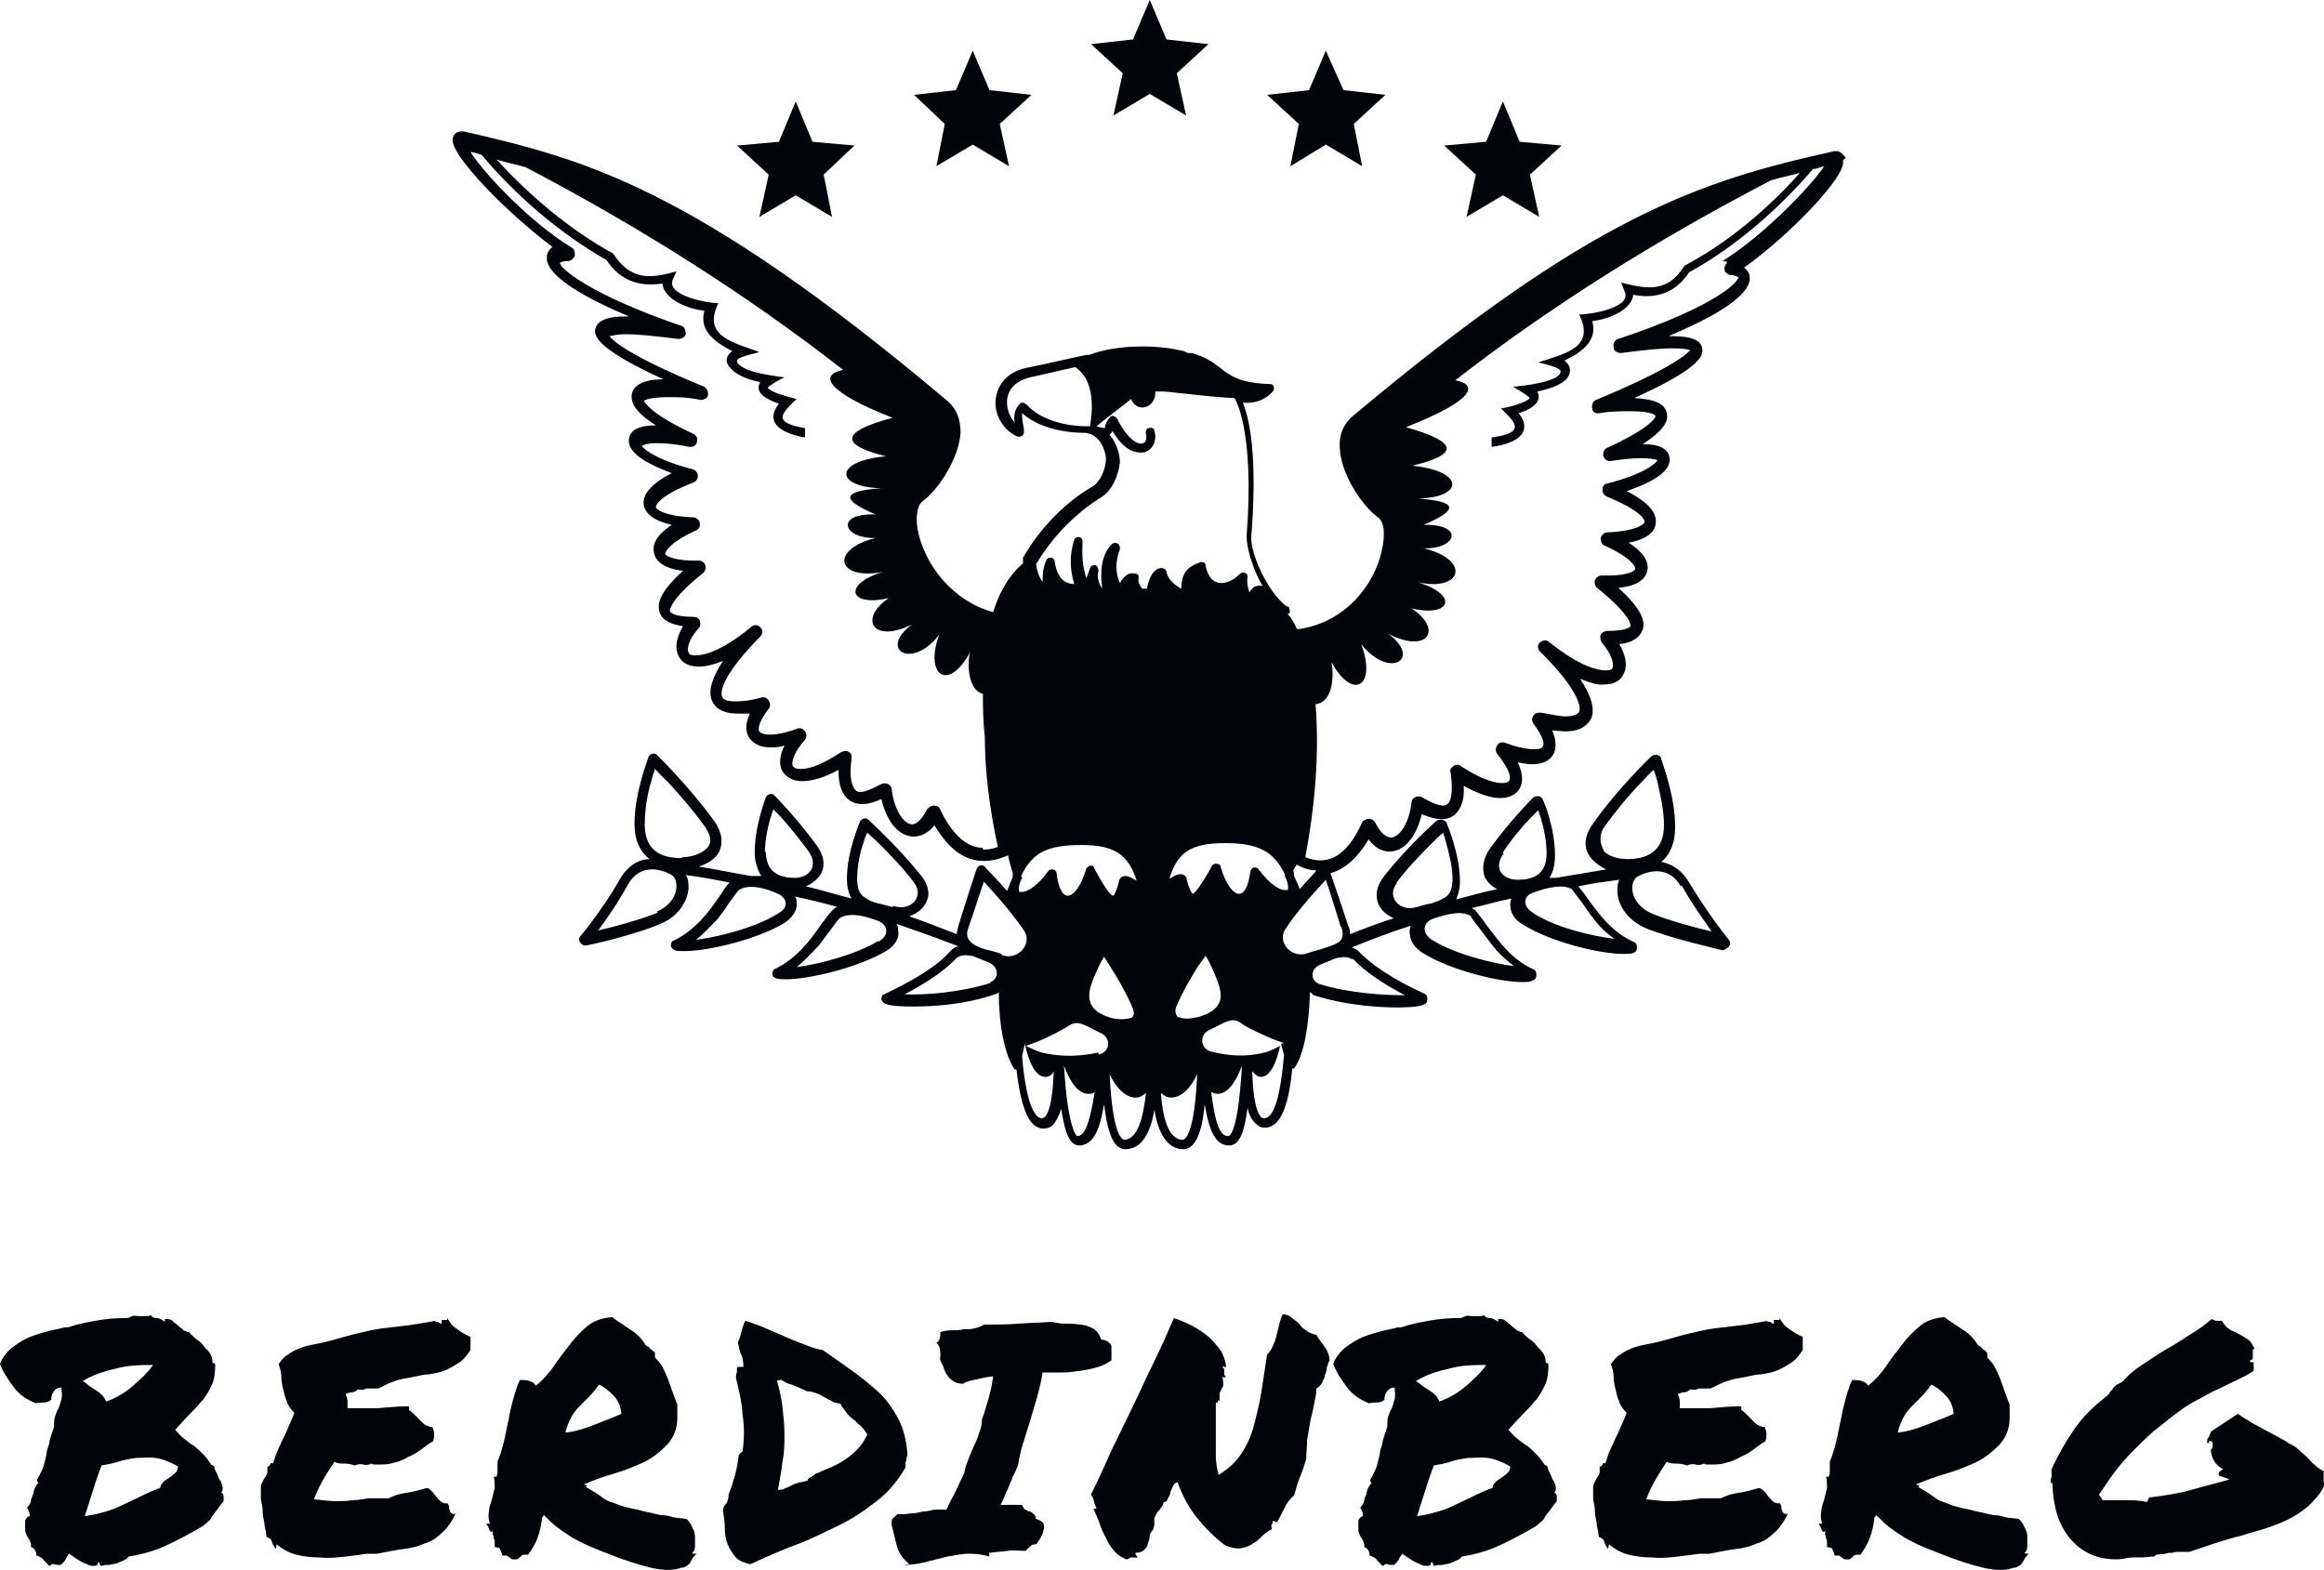
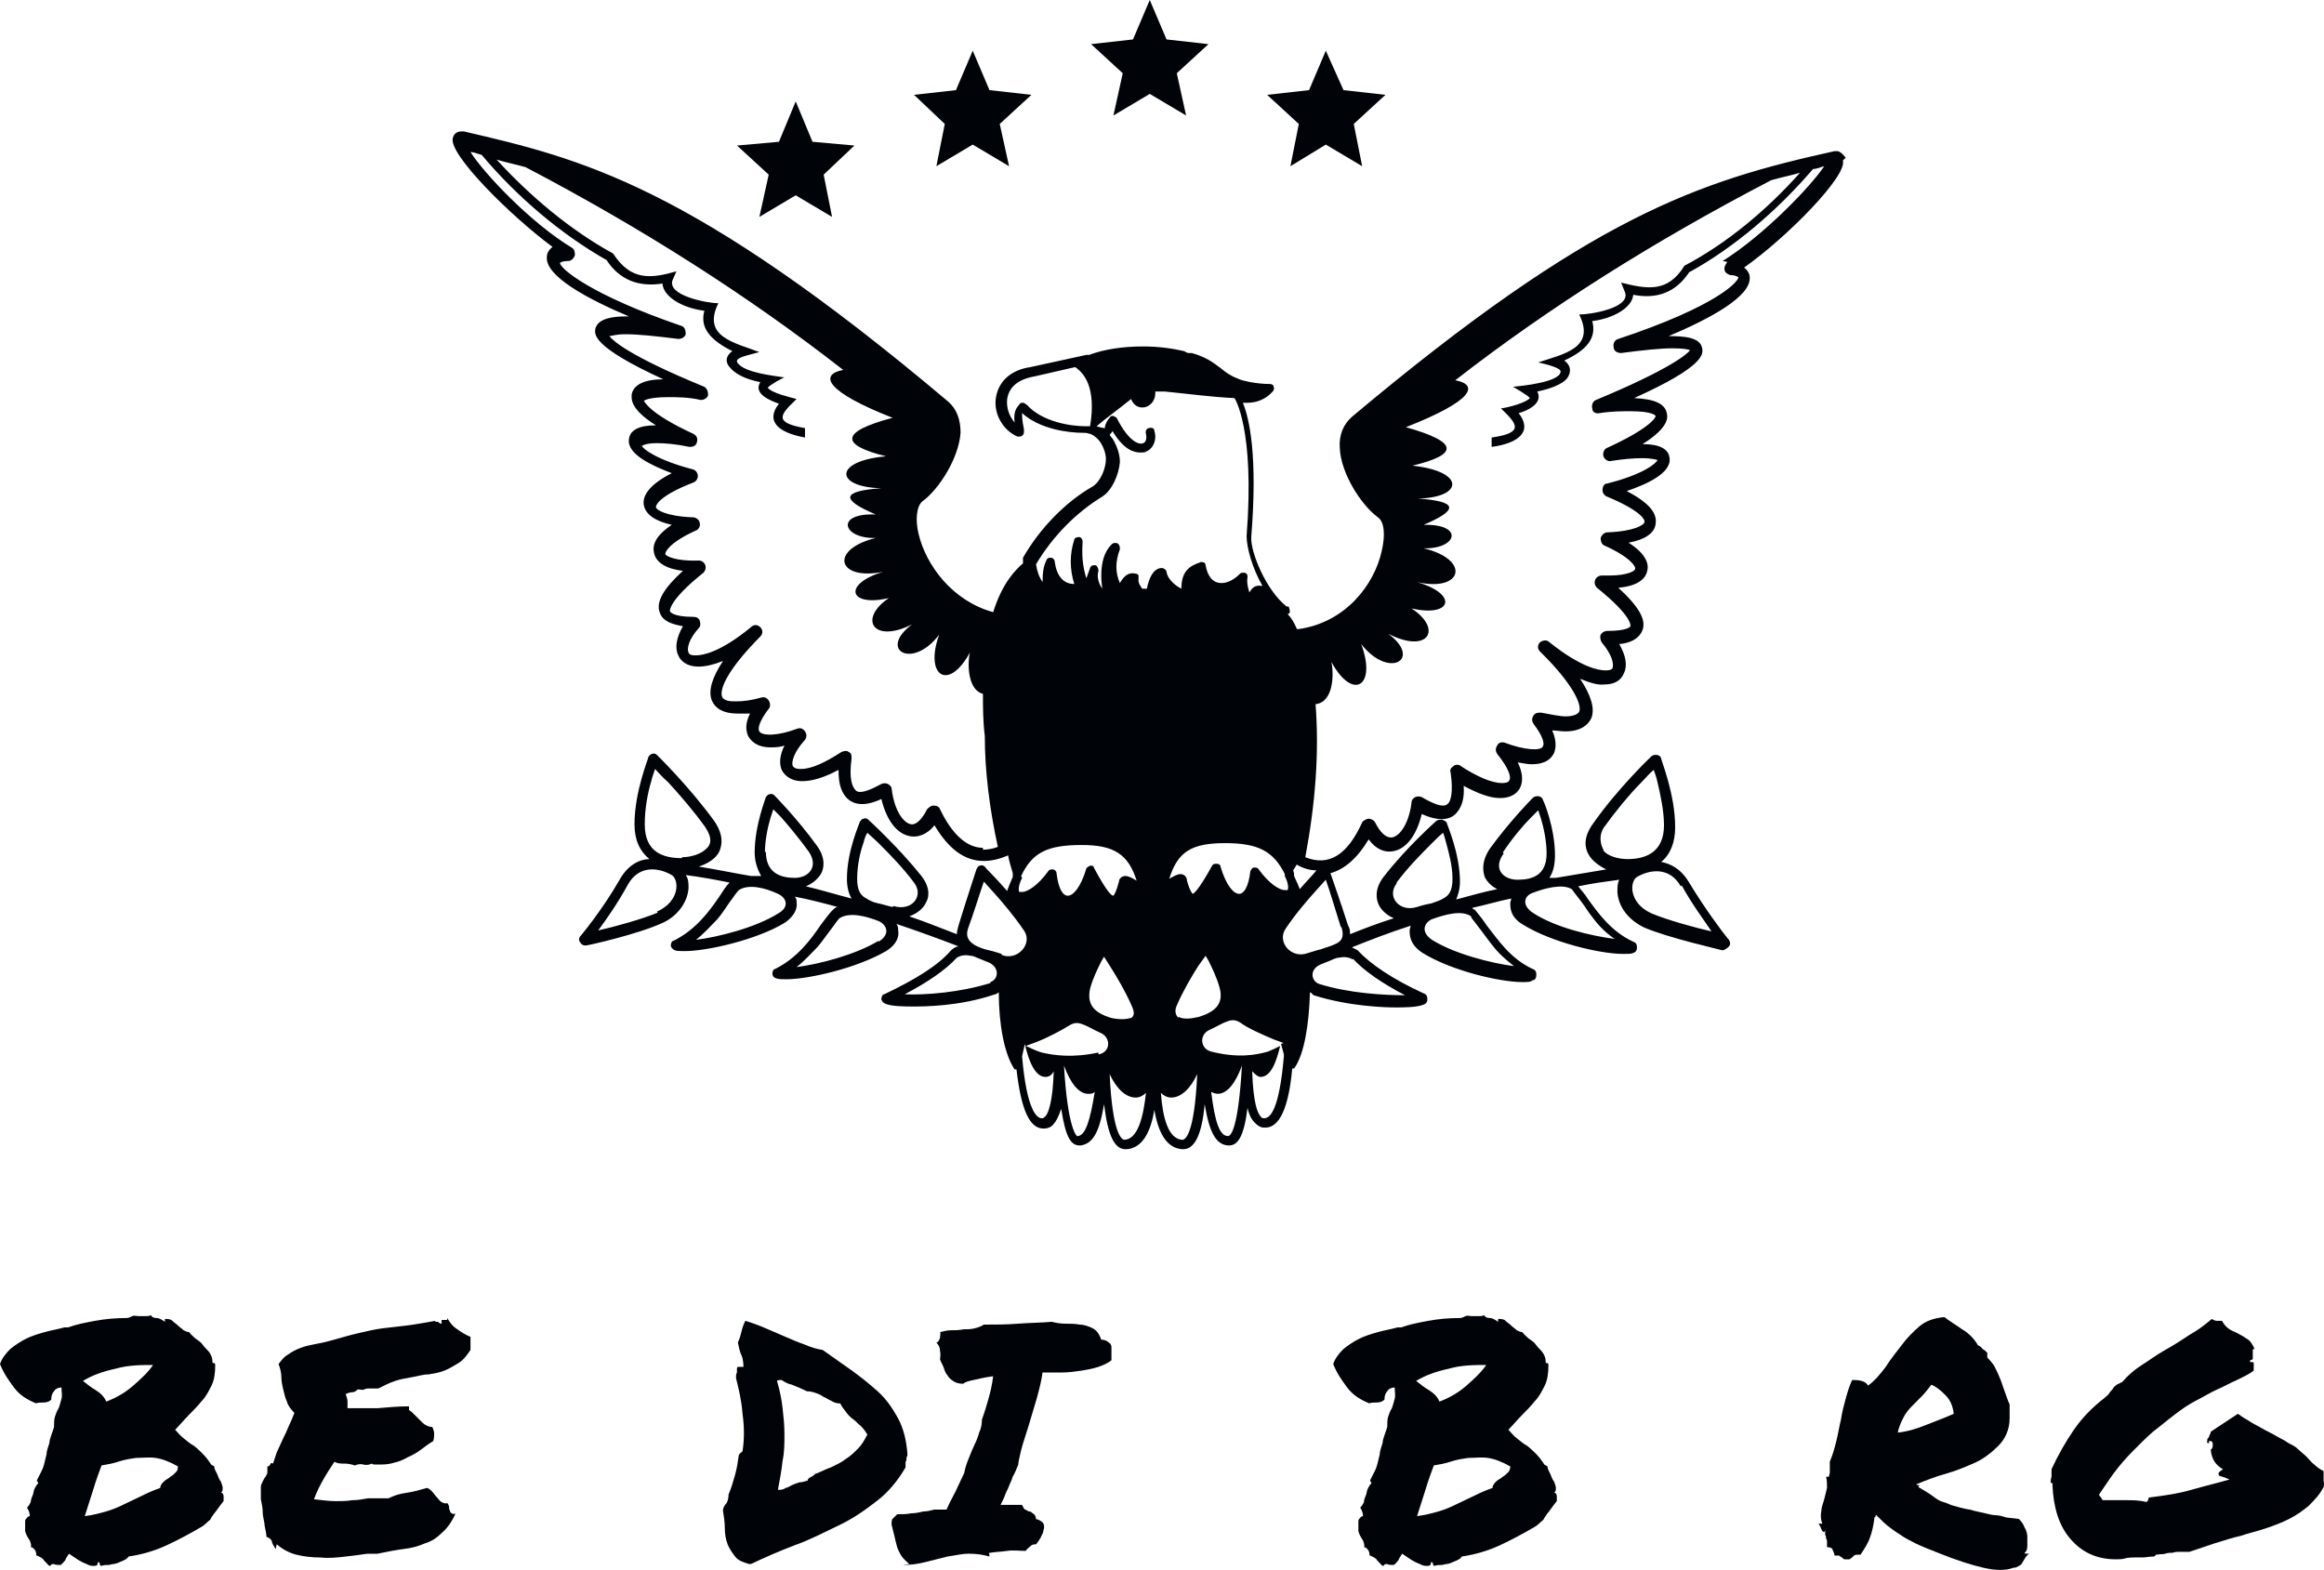
<svg xmlns="http://www.w3.org/2000/svg" width="225" height="152" viewBox="0 0 225 152" fill="none">
  <path d="M107.798 11.181L111.315 9.091L114.833 11.181L113.931 7.091L116.998 4.273L112.939 3.818L111.315 0L109.692 3.818L105.633 4.273L108.7 7.091L107.798 11.181Z" fill="#000408" />
  <path d="M124.933 16.091L128.36 14L131.878 16.091L131.066 12L134.133 9.182L130.074 8.727L128.36 4.909L126.737 8.727L122.678 9.182L125.745 12L124.933 16.091Z" fill="#000408" />
-   <path d="M141.985 21L145.503 18.909L149.021 21L148.119 16.909L151.186 14.091L147.126 13.727L145.503 9.818L143.879 13.727L139.82 14.091L142.887 16.909L141.985 21Z" fill="#000408" />
  <path d="M90.657 16.091L94.175 14L97.693 16.091L96.791 12L99.857 9.182L95.798 8.727L94.175 4.909L92.551 8.727L88.492 9.182L91.469 12L90.657 16.091Z" fill="#000408" />
  <path d="M73.52 21L77.038 18.909L80.556 21L79.744 16.909L82.721 14.091L78.662 13.727L77.038 9.818L75.415 13.727L71.356 14.091L74.422 16.909L73.52 21Z" fill="#000408" />
  <path d="M178.689 15.271C178.689 15.271 178.238 14.635 177.878 14.635H177.607C164.438 17.544 154.065 20.907 130.883 40.361C130.072 41.089 129.621 42.089 129.711 43.361C129.801 45.816 131.785 48.907 133.409 50.088C134.04 50.543 134.131 51.816 133.77 53.361C133.048 56.633 130.252 60.27 125.742 60.906C125.742 60.906 125.652 60.906 125.562 60.906C125.291 60.27 125.02 59.815 124.66 59.452C124.66 59.452 124.75 59.452 124.84 59.361C124.93 59.179 124.84 58.906 124.75 58.724H124.569C122.585 57.179 121.052 53.452 121.142 51.997C121.773 44.088 120.961 40.543 120.33 38.998C120.51 38.998 120.601 38.998 120.781 38.998C121.683 38.998 122.585 38.634 123.216 37.907C123.307 37.816 123.397 37.634 123.307 37.452C123.307 37.27 123.126 37.179 122.946 37.179C122.224 37.179 121.593 37.089 121.052 36.998C120.601 36.907 120.15 36.816 119.789 36.634C119.067 36.361 118.616 35.998 118.165 35.634C117.444 35.089 116.722 34.543 115.369 34.18C115.369 34.18 115.189 34.18 115.098 34.18C114.918 34.18 114.828 34.089 114.647 33.998C113.475 33.725 112.122 33.543 110.679 33.543C108.694 33.543 106.89 33.816 105.447 34.361C105.447 34.361 105.266 34.361 105.176 34.361L99.764 35.543C97.87 35.816 96.698 36.907 96.427 38.452C96.156 39.998 97.058 41.634 98.501 42.27C98.501 42.27 98.592 42.27 98.682 42.27C98.953 42.27 99.133 42.089 99.133 41.816C99.133 41.816 99.133 41.634 99.133 41.543C98.953 40.725 98.953 40.27 98.953 39.998C100.666 41.543 103.372 41.907 104.906 41.907C105.086 41.907 105.267 41.907 105.447 41.998C105.447 41.998 105.447 41.998 105.537 41.998C105.988 42.179 106.349 42.543 106.529 42.816C106.89 43.361 107.07 43.998 107.07 44.452C107.07 45.361 106.529 46.634 105.808 47.088C103.102 48.634 100.666 51.179 99.043 53.997C99.043 53.997 99.043 54.179 99.043 54.27C99.043 54.361 99.043 54.452 99.043 54.543C98.411 55.088 97.058 56.361 96.156 59.27C92.188 58.179 89.662 54.724 88.94 51.725C88.579 50.27 88.76 48.997 89.301 48.543C90.925 47.361 92.819 44.361 92.999 41.907C92.999 40.634 92.638 39.634 91.827 38.907C66.841 17.816 56.198 15.362 44.923 12.726H44.652C44.201 12.726 43.931 12.998 43.84 13.362C43.389 14.907 49.433 20.907 53.492 23.907C53.131 24.18 52.95 24.544 52.95 24.816C52.68 26.725 57.01 28.998 60.888 30.634C60.798 30.634 60.708 30.634 60.617 30.634C59.355 30.634 57.911 30.816 57.641 31.816C57.551 32.361 57.28 33.543 64.225 36.725C62.331 36.725 61.339 37.27 61.159 38.179C61.159 38.543 60.888 39.543 63.504 41.179C61.88 41.179 60.978 41.634 60.888 42.543C60.708 43.998 63.143 45.088 65.037 45.816C63.053 46.816 62.151 47.907 62.331 48.907C62.512 49.816 63.414 50.452 65.037 50.816C63.414 51.906 63.143 52.816 63.324 53.543C63.504 54.452 64.496 55.088 66.12 55.27C64.225 56.997 63.504 58.27 63.865 59.27C64.135 60.179 65.127 60.452 66.12 60.633C65.488 61.724 65.308 62.724 65.669 63.452C65.849 63.906 66.39 64.542 67.653 64.542C68.284 64.542 69.096 64.361 69.998 63.997C68.916 65.633 68.555 66.906 68.916 67.815C69.186 68.451 69.818 69.088 71.442 69.088C71.802 69.088 72.163 69.088 72.614 69.088C72.073 70.179 72.253 70.815 72.434 71.269C72.704 71.724 73.246 72.36 74.599 72.36C74.959 72.36 75.501 72.36 75.951 72.179C75.501 73.088 75.41 73.906 75.681 74.542C75.861 74.906 76.403 75.633 77.665 75.633C78.657 75.633 79.83 75.269 81.183 74.542C81.183 75.724 81.364 76.542 81.905 77.178C82.626 77.997 83.799 78.088 85.332 77.36C85.874 79.633 87.046 80.996 88.489 80.996C88.94 80.996 89.752 80.815 90.474 79.906C91.827 82.178 93.36 83.36 95.254 83.36C95.976 83.36 96.788 83.178 97.6 82.815C97.69 83.36 97.87 83.906 98.05 84.542C98.05 84.542 98.05 84.633 98.05 84.724V84.906C97.87 85.36 97.69 85.724 97.509 86.269C96.337 84.906 95.344 83.996 95.344 83.906C95.254 83.815 94.984 83.724 94.894 83.815C94.713 83.815 94.623 83.996 94.533 84.178C94.533 84.178 93.631 86.906 92.819 89.542C92.729 89.905 92.638 90.178 92.638 90.451C91.195 89.905 89.662 89.269 88.038 88.724C88.76 88.451 89.391 87.996 89.662 87.36C89.933 86.906 90.113 85.996 89.211 84.815C86.956 81.996 84.16 79.451 84.07 79.36C83.979 79.269 83.799 79.178 83.618 79.269C83.438 79.269 83.348 79.451 83.258 79.542C83.258 79.633 81.995 82.36 81.995 85.087C81.995 85.906 82.175 86.542 82.446 86.996C81.003 86.633 79.559 86.178 78.026 85.815C78.657 85.542 79.109 85.178 79.469 84.633C79.74 84.178 80.01 83.178 79.109 81.906C77.124 79.178 75.049 77.088 74.959 76.997C74.869 76.906 74.689 76.815 74.508 76.906C74.328 76.906 74.238 77.088 74.147 77.178C74.147 77.269 73.065 79.906 73.065 82.542C73.065 83.451 73.336 84.178 73.697 84.815C73.336 84.815 73.065 84.815 72.704 84.815C71.081 84.542 69.367 84.178 67.653 83.906C68.465 83.633 69.277 83.178 69.638 82.451C69.908 81.815 70.088 80.906 69.186 79.542C66.751 76.178 63.775 73.269 63.594 73.088C63.504 72.997 63.324 72.906 63.143 72.997C62.963 72.997 62.873 73.179 62.782 73.269C62.782 73.451 61.429 76.633 61.429 79.815C61.429 81.36 61.971 82.451 62.873 83.178C61.971 83.178 60.798 83.724 59.986 85.178C58.272 88.178 56.198 90.633 56.198 90.633C56.017 90.814 56.017 91.087 56.198 91.269C56.288 91.451 56.468 91.542 56.649 91.542C56.649 91.542 56.649 91.542 56.739 91.542C56.919 91.542 61.79 90.451 64.135 89.36C65.579 88.724 66.571 87.36 66.661 85.996C66.661 85.542 66.661 85.087 66.39 84.724C67.834 84.906 69.277 85.178 70.63 85.451C70.269 85.815 69.998 86.269 69.638 86.815C68.645 88.269 67.382 89.996 65.218 91.087C65.037 91.087 64.947 91.36 64.947 91.542C64.947 91.724 65.127 91.905 65.308 91.996C65.488 92.087 65.849 92.087 66.3 92.087C68.465 92.087 73.246 90.996 75.951 89.36C77.034 88.633 77.214 87.814 77.124 87.36C77.124 87.178 77.124 86.996 76.944 86.815C78.387 87.087 79.74 87.451 81.093 87.815C80.912 87.815 80.732 87.996 80.552 88.178C80.191 88.542 79.83 89.087 79.469 89.542C78.477 90.996 77.214 92.724 75.049 93.814C74.869 93.814 74.779 94.087 74.779 94.269C74.779 94.451 74.869 94.633 75.14 94.724C75.41 94.814 75.681 94.814 76.132 94.814C78.297 94.814 82.987 93.724 85.783 92.087C86.956 91.36 87.046 90.542 86.956 90.087C86.956 89.905 86.956 89.633 86.775 89.451C88.94 90.178 90.925 90.905 92.819 91.633C92.548 91.633 92.278 91.814 92.007 92.087C90.835 93.451 88.67 94.814 85.603 96.269C85.422 96.269 85.332 96.542 85.332 96.723C85.332 96.905 85.513 97.087 85.693 97.178C86.325 97.451 87.677 97.451 88.399 97.451C89.391 97.451 92.909 97.451 96.337 96.269C96.517 96.269 96.607 96.087 96.698 96.087C96.698 99.178 97.239 102.087 98.231 103.541H98.411C98.862 107.45 99.674 109.269 101.027 109.269C101.478 109.269 101.839 109.087 102.019 108.814C102.2 108.632 102.47 108.178 102.741 107.36C103.192 110.269 103.733 110.905 104.545 110.905H104.635C105.808 110.723 106.439 109.632 106.89 106.905C107.251 109.905 107.882 111.268 108.965 111.268H109.055C110.588 111.178 111.4 109.632 111.761 107.45C112.122 109.632 112.934 111.178 114.467 111.268H114.557C115.64 111.268 116.361 109.905 116.632 106.905C117.083 109.632 117.714 110.814 118.887 110.905H118.977C119.789 110.905 120.42 110.178 120.781 107.269C120.961 108.087 121.232 108.45 121.503 108.723C121.773 108.996 122.044 109.178 122.405 109.178H122.495C123.848 109.178 124.75 107.36 125.111 103.451H125.291C126.283 102.087 126.734 99.178 126.824 96.087C127.005 96.087 127.005 96.269 127.185 96.36C130.613 97.451 134.131 97.542 135.123 97.542C135.844 97.542 137.197 97.542 137.829 97.269C138.099 97.178 138.19 96.996 138.19 96.723C138.19 96.451 138.099 96.269 137.829 96.178C134.852 94.814 132.687 93.36 131.425 91.996C131.244 91.905 131.064 91.814 130.883 91.724C132.687 90.996 134.582 90.269 136.566 89.633C136.566 89.814 136.476 89.905 136.476 90.087C136.476 90.542 136.476 91.451 137.739 92.269C140.535 93.996 145.225 95.087 147.39 95.087C147.841 95.087 148.202 95.087 148.382 94.905C148.653 94.905 148.743 94.633 148.743 94.36C148.743 94.087 148.653 93.905 148.382 93.814C146.217 92.814 145.045 90.996 143.962 89.633C143.602 89.087 143.241 88.633 142.79 88.087C142.7 88.087 142.609 87.996 142.519 87.906C143.782 87.633 144.955 87.269 146.308 86.996C146.308 87.178 146.217 87.269 146.217 87.451C146.217 87.906 146.217 88.814 147.48 89.542C150.276 91.269 154.967 92.36 157.132 92.36C157.583 92.36 157.943 92.36 158.124 92.269C158.394 92.178 158.485 91.996 158.485 91.724C158.485 91.451 158.394 91.269 158.124 91.178C155.959 90.178 154.696 88.36 153.704 86.996C153.433 86.542 153.073 86.178 152.802 85.815C154.065 85.542 155.418 85.36 156.771 85.178C156.59 85.542 156.59 85.906 156.59 86.36C156.681 87.815 157.673 89.087 159.206 89.814C161.551 90.814 166.422 91.905 166.693 91.996H166.873C166.873 91.996 167.505 91.724 167.505 91.36C167.505 91.178 167.414 90.996 167.234 90.814C166.783 90.269 165.069 87.996 163.536 85.451C162.724 84.087 161.732 83.633 160.83 83.451C161.732 82.724 162.183 81.542 162.183 80.088C162.183 76.906 160.83 73.633 160.83 73.451C160.83 73.269 160.559 73.088 160.379 73.088C160.198 73.088 160.018 73.088 159.838 73.269C159.747 73.36 156.681 76.269 154.245 79.724C153.253 81.088 153.433 82.087 153.794 82.724C154.155 83.36 154.786 83.815 155.508 84.178C153.884 84.451 152.261 84.724 150.637 84.996C150.457 84.996 150.186 84.996 150.006 84.996C150.367 84.451 150.547 83.724 150.547 82.815C150.547 80.178 149.465 77.542 149.374 77.451C149.374 77.269 149.104 77.088 148.923 77.088C148.743 77.088 148.563 77.088 148.382 77.269C148.292 77.36 146.217 79.451 144.233 82.178C143.331 83.542 143.602 84.542 143.782 84.996C144.053 85.451 144.413 85.815 144.955 86.087C143.602 86.36 142.339 86.724 140.986 87.087C141.166 86.633 141.347 86.087 141.347 85.36C141.347 82.633 140.084 79.815 140.084 79.724C140.084 79.542 139.813 79.451 139.633 79.36C139.452 79.36 139.272 79.36 139.092 79.451C139.001 79.542 136.205 81.996 133.95 84.906C133.048 86.087 133.229 87.087 133.499 87.633C133.77 88.178 134.311 88.633 134.942 88.905C133.499 89.36 132.056 89.905 130.703 90.451C130.703 90.178 130.703 89.905 130.523 89.633C129.801 87.36 128.989 85.087 128.809 84.542C130.162 84.178 131.425 83.087 132.507 81.269C133.229 82.269 134.04 82.451 134.491 82.451C135.935 82.451 137.107 81.088 137.648 78.815C139.272 79.542 140.445 79.451 141.076 78.633C141.527 78.088 141.798 77.269 141.707 76.088C143.06 76.815 144.233 77.269 145.225 77.269C146.488 77.269 147.029 76.633 147.21 76.178C147.48 75.542 147.39 74.724 146.939 73.815C147.48 73.906 147.931 73.997 148.292 73.997C149.645 73.997 150.186 73.451 150.457 72.906C150.637 72.451 150.727 71.724 150.276 70.724C150.727 70.724 151.088 70.815 151.539 70.815C153.163 70.815 153.794 70.088 154.065 69.542C154.426 68.633 154.065 67.361 152.982 65.724C153.884 66.088 154.696 66.361 155.328 66.27C156.59 66.27 157.041 65.633 157.222 65.179C157.583 64.451 157.402 63.452 156.771 62.361C157.763 62.27 158.665 61.906 159.026 60.997C159.387 59.997 158.665 58.724 156.681 56.906C158.845 56.724 159.387 55.815 159.477 55.27C159.657 54.634 159.387 53.634 157.673 52.543C159.206 52.27 160.198 51.634 160.289 50.725C160.469 49.634 159.567 48.634 157.492 47.543C159.387 46.907 161.822 45.816 161.642 44.361C161.551 43.452 160.649 42.998 159.026 42.998C161.642 41.361 161.461 40.361 161.371 39.998C161.191 39.089 160.198 38.634 158.214 38.543C165.069 35.452 164.889 34.27 164.799 33.725C164.618 32.634 162.995 32.543 161.551 32.543C165.43 30.907 169.579 28.725 169.399 26.816C169.399 26.543 169.218 26.18 168.858 25.907C173.097 22.907 178.87 16.998 178.419 15.544L178.689 15.271ZM105.537 41.27C105.537 41.27 105.537 41.27 105.447 41.27C105.357 41.27 105.176 41.27 105.086 41.27C103.823 41.27 100.937 40.907 99.403 39.179C99.313 39.179 99.223 38.998 99.043 38.998C98.862 38.998 98.772 38.998 98.682 39.179C98.231 39.634 98.141 40.179 98.231 40.907C97.69 40.27 97.419 39.452 97.509 38.634C97.69 37.452 98.592 36.725 100.125 36.452L104.094 35.543C104.906 36.089 106.169 37.452 105.537 41.27ZM95.164 82.087C93.631 82.087 92.188 80.815 91.015 78.36C90.925 78.088 90.654 77.997 90.383 77.997C90.113 77.997 89.933 78.178 89.752 78.36C89.301 79.269 88.76 79.815 88.309 79.815C87.587 79.815 86.595 78.633 86.325 76.36C86.325 76.178 86.144 75.997 85.964 75.906C85.783 75.815 85.513 75.815 85.332 75.906C83.168 77.088 82.897 76.633 82.716 76.36C82.536 76.088 82.175 75.451 82.446 73.451C82.446 73.179 82.446 72.906 82.175 72.815C81.995 72.633 81.634 72.724 81.454 72.815C79.92 73.815 78.567 74.451 77.575 74.451C77.305 74.451 76.944 74.451 76.763 74.178C76.583 73.815 76.853 72.815 77.936 71.633C78.116 71.36 78.116 71.088 77.936 70.815C77.755 70.542 77.485 70.451 77.214 70.542C75.32 71.269 73.787 71.269 73.516 70.815C73.336 70.542 73.516 69.815 74.418 68.633C74.599 68.451 74.599 68.088 74.418 67.815C74.238 67.542 73.967 67.451 73.697 67.542C72.704 67.815 71.983 67.906 71.261 67.906C70.81 67.906 70.088 67.906 69.908 67.451C69.638 66.724 70.449 64.815 73.606 61.633C73.877 61.361 73.877 60.997 73.606 60.724C73.336 60.452 72.975 60.452 72.704 60.724C69.728 63.179 68.014 63.452 67.382 63.452C67.112 63.452 66.751 63.452 66.661 63.179C66.481 62.815 66.661 61.906 67.653 60.815C67.834 60.633 67.834 60.361 67.743 60.088C67.653 59.815 67.382 59.724 67.112 59.724C65.037 59.724 64.857 59.179 64.857 59.179C64.857 59.179 64.677 58.179 68.104 55.452C68.284 55.27 68.375 54.997 68.284 54.724C68.194 54.452 67.924 54.27 67.653 54.27C65.398 54.361 64.406 53.815 64.406 53.634C64.406 53.452 64.767 52.543 67.382 51.361C67.653 51.27 67.834 50.906 67.743 50.634C67.743 50.361 67.382 50.088 67.112 50.088C64.496 49.997 63.504 49.361 63.504 49.088C63.504 48.816 64.045 47.907 67.112 46.725C67.382 46.634 67.563 46.361 67.563 46.088C67.563 45.816 67.382 45.543 67.112 45.452C63.594 44.543 62.241 43.452 62.151 43.179C62.151 43.179 62.422 42.907 63.594 42.907C64.406 42.907 65.488 42.998 66.751 43.27C67.112 43.27 67.382 43.179 67.473 42.816C67.563 42.452 67.473 42.179 67.112 41.998C62.602 39.907 62.422 38.816 62.331 38.816C62.331 38.816 62.692 38.452 64.677 38.452C65.579 38.452 66.661 38.452 67.834 38.725C68.194 38.725 68.465 38.543 68.555 38.27C68.555 37.907 68.465 37.634 68.194 37.452C60.888 34.452 59.355 32.998 58.994 32.543C59.174 32.543 59.625 32.361 60.527 32.361C61.79 32.361 63.504 32.543 65.669 32.816C66.029 32.816 66.3 32.634 66.39 32.361C66.39 31.998 66.3 31.634 65.939 31.543C57.19 28.543 54.213 25.998 54.213 25.453C54.213 25.453 54.394 25.271 55.025 25.271C55.296 25.271 55.566 24.998 55.657 24.725C55.657 24.453 55.657 24.18 55.386 23.998C51.327 21.544 46.817 16.726 45.554 14.726C45.915 14.726 46.276 14.907 46.636 14.998C50.064 19.089 54.394 22.725 58.723 25.18C59.986 27.089 61.79 27.816 64.135 27.453C64.225 28.725 66.029 29.816 68.194 30.089C67.743 31.725 68.736 32.907 70.9 33.998C70.359 34.361 70.088 34.998 70.72 35.634C71.171 36.179 72.163 36.725 73.606 36.998C72.885 38.179 74.689 38.816 75.41 39.089C74.057 40.816 75.41 41.907 77.936 42.361V41.452C74.869 40.907 75.501 40.179 77.124 38.634C76.493 38.452 74.779 38.089 74.328 37.543C74.508 37.27 75.861 36.543 75.951 36.543C74.779 36.361 72.163 36.089 71.442 35.179C70.99 34.634 72.253 34.452 73.516 34.089C71.171 33.18 67.924 32.634 69.547 29.361C68.555 29.361 64.496 28.634 65.127 27.089L65.488 26.271C62.963 26.998 61.069 27.18 59.355 24.544C55.206 22.271 51.327 18.998 48.08 15.453C48.982 15.726 49.884 15.907 50.876 16.18C62.151 22.089 72.434 28.634 81.634 35.816C79.289 36.27 79.92 37.907 86.415 40.452C81.273 41.816 81.364 43.088 85.783 44.179C80.642 44.634 80.822 47.179 85.332 47.27C81.454 47.543 81.364 48.361 84.791 49.816C80.822 49.634 81.544 52.179 84.791 52.088C80.281 53.179 81.003 56.27 85.513 55.361C81.544 56.543 82.175 58.815 86.054 57.906C83.077 59.906 84.52 62.361 88.309 60.452C84.972 62.906 88.309 64.906 90.925 61.452C89.481 65.451 91.827 66.997 93.901 63.179C93.631 64.361 93.721 66.815 95.164 67.179C95.164 68.451 95.164 69.815 95.344 71.269C95.344 74.633 95.796 78.269 96.607 81.996C96.156 82.178 95.615 82.269 95.164 82.269V82.087ZM63.684 88.36C62.151 88.996 59.535 89.724 57.911 90.087C58.723 88.996 59.806 87.451 60.798 85.633C61.88 83.724 63.775 83.996 65.037 84.724C65.759 85.178 65.849 87.269 63.594 88.269L63.684 88.36ZM66.029 83.087C64.225 83.087 62.422 82.542 62.422 79.815C62.422 78.36 62.692 76.815 63.053 75.633C63.143 75.178 63.324 74.815 63.414 74.451C63.775 74.815 64.135 75.269 64.677 75.724C65.759 76.906 67.112 78.451 68.284 80.088C69.006 81.178 68.826 81.815 68.375 82.178C67.834 82.724 66.841 82.996 66.029 82.996V83.087ZM75.32 88.451C73.155 89.814 69.547 90.724 67.382 90.996C68.194 90.36 68.826 89.633 69.457 88.996C69.908 88.451 70.269 87.906 70.63 87.36C70.99 86.906 71.261 86.451 71.532 86.178C72.524 85.542 74.147 85.996 75.32 86.542C76.132 86.906 76.493 87.814 75.32 88.451ZM74.057 82.542C74.057 81.36 74.328 80.088 74.599 79.178L74.869 78.36L75.591 79.088C76.312 79.906 77.305 81.087 78.297 82.451C79.289 83.906 78.297 84.996 76.944 84.996C75.591 84.996 74.147 84.542 74.147 82.451L74.057 82.542ZM85.062 91.087C82.807 92.451 79.289 93.36 77.124 93.633C77.936 92.996 78.567 92.269 79.199 91.633C79.65 91.087 80.01 90.542 80.371 90.087C80.732 89.633 81.003 89.178 81.273 88.905C82.266 88.269 83.889 88.724 85.062 89.178C85.874 89.542 86.234 90.451 85.062 91.178V91.087ZM86.415 87.815C85.964 87.724 85.422 87.542 84.972 87.451C84.52 87.36 84.16 87.178 83.889 86.996C83.348 86.724 82.987 86.269 82.987 85.087C82.987 83.815 83.258 82.542 83.618 81.542C83.709 81.178 83.799 80.906 83.979 80.633C84.25 80.906 84.701 81.269 85.152 81.724C86.144 82.724 87.407 83.996 88.489 85.451C89.481 86.724 88.309 88.269 86.505 87.724L86.415 87.815ZM162.814 85.724C163.806 87.542 164.979 89.087 165.701 90.178C164.077 89.814 161.461 89.087 159.928 88.451C157.673 87.451 157.763 85.36 158.485 84.906C159.747 84.178 161.642 83.906 162.724 85.815L162.814 85.724ZM155.237 82.269C155.237 82.269 154.606 81.269 155.237 80.178C156.41 78.542 157.763 76.906 158.845 75.815C159.387 75.269 159.747 74.815 160.108 74.542C160.198 74.815 160.379 75.269 160.469 75.724C160.74 76.906 161.1 78.451 161.1 79.906C161.1 82.542 159.296 83.178 157.583 83.178C156.681 83.178 155.688 82.906 155.237 82.36V82.269ZM152.171 86.087C152.171 86.087 152.712 86.815 153.073 87.269C153.433 87.724 153.794 88.36 154.245 88.905C154.786 89.633 155.508 90.36 156.32 90.905C154.155 90.633 150.547 89.814 148.382 88.36C147.3 87.633 147.57 86.724 148.382 86.451C149.555 85.996 151.269 85.542 152.171 86.087ZM145.496 82.542C146.398 81.178 147.39 79.997 148.202 79.178L148.923 78.451L149.194 79.269C149.465 80.178 149.735 81.451 149.735 82.633C149.735 84.724 148.382 85.178 146.939 85.178C145.496 85.178 144.504 84.087 145.586 82.633L145.496 82.542ZM142.429 88.814C142.429 88.814 142.97 89.542 143.331 89.996C143.692 90.451 144.053 90.996 144.504 91.542C145.045 92.269 145.766 92.905 146.578 93.542C144.413 93.269 140.805 92.36 138.641 90.996C137.558 90.269 137.829 89.36 138.641 88.996C139.903 88.542 141.527 88.087 142.429 88.724V88.814ZM135.213 85.451C136.295 83.996 137.558 82.724 138.55 81.724C139.001 81.269 139.362 80.906 139.723 80.633C139.813 80.906 139.903 81.178 139.994 81.542C140.264 82.542 140.625 83.815 140.625 85.087C140.625 86.269 140.264 86.724 139.723 86.996C139.452 87.178 139.092 87.269 138.641 87.451C138.19 87.542 137.739 87.633 137.197 87.815C135.484 88.36 134.221 86.815 135.213 85.542V85.451ZM125.471 83.724C125.471 83.724 125.471 83.724 125.562 83.724C126.193 84.087 126.824 84.269 127.456 84.269C127.095 84.724 126.464 85.36 125.832 86.087C125.652 85.542 125.471 85.269 125.291 84.815C125.291 84.633 125.291 84.542 125.201 84.269C125.291 84.087 125.471 83.906 125.562 83.633L125.471 83.724ZM124.389 84.815C124.75 85.542 124.75 85.996 124.66 86.178C124.66 86.178 124.66 86.178 124.389 86.178C123.848 86.178 122.856 85.542 121.863 84.178C121.773 83.996 121.593 83.996 121.412 83.996C121.232 83.996 121.142 84.178 121.052 84.36C120.871 85.906 120.42 86.542 119.969 86.542C119.428 86.542 118.706 85.724 118.165 83.906C118.165 83.724 117.985 83.633 117.804 83.633C117.624 83.633 117.444 83.633 117.353 83.815C116 86.269 115.549 86.542 115.459 86.542C115.459 86.542 115.189 86.269 114.918 85.269C114.918 84.906 114.647 84.633 114.287 84.633C114.016 84.633 113.655 84.815 113.204 85.087C114.016 82.451 115.369 81.633 118.616 81.633C121.863 81.633 123.307 82.451 124.389 84.633V84.815ZM98.862 84.815C99.945 82.542 101.388 81.815 104.725 81.815C107.882 81.815 109.235 82.724 110.047 85.269C109.596 84.996 109.235 84.815 108.965 84.815C108.604 84.815 108.333 85.087 108.333 85.36C108.063 86.36 107.882 86.633 107.792 86.724C107.612 86.724 107.161 86.36 105.898 83.996C105.898 83.815 105.717 83.815 105.537 83.815C105.537 83.815 105.176 83.996 105.176 84.087C104.635 85.906 103.914 86.724 103.372 86.724C102.921 86.724 102.47 86.087 102.29 84.542C102.29 84.36 102.109 84.178 101.929 84.178C101.749 84.178 101.568 84.178 101.478 84.36C100.486 85.724 99.494 86.36 98.953 86.36C98.772 86.36 98.772 86.36 98.682 86.36C98.592 86.178 98.592 85.724 98.953 84.996L98.862 84.815ZM109.506 98.541C109.055 98.723 108.243 98.723 107.522 98.541C106.078 98.087 105.176 97.36 105.537 95.723C105.808 94.724 106.259 93.814 106.62 93.087L106.89 92.633L107.522 93.633C108.153 94.633 108.965 95.996 109.596 97.451C109.957 98.269 109.686 98.451 109.416 98.632L109.506 98.541ZM95.886 95.178C92.999 96.087 89.572 96.36 87.587 96.269C89.842 95.087 91.556 93.905 92.638 92.724C93.09 92.451 93.54 92.451 93.992 92.542C94.262 92.542 94.533 92.724 94.803 92.814L95.705 93.178C96.788 93.633 96.698 94.814 95.886 95.087V95.178ZM96.968 92.36C96.968 92.36 96.156 92.087 95.705 91.996C95.254 91.905 94.803 91.724 94.442 91.542C93.811 91.178 93.45 90.724 93.721 89.905C94.352 88.178 94.894 86.36 95.254 85.36L96.156 86.36C97.058 87.36 98.141 88.633 99.133 90.087C100.035 91.36 98.501 93.087 96.968 92.451V92.36ZM101.208 108.087C101.208 108.087 101.027 108.269 100.937 108.269H100.847C100.396 108.269 99.403 107.541 98.953 102.269L99.223 101.087C99.584 102.723 100.215 104.269 101.208 104.269C101.568 104.269 101.839 104.087 102.019 103.723C101.929 106.723 101.478 107.814 101.208 108.087ZM104.274 109.996C104.274 109.996 103.372 109.45 103.012 103.178C103.643 104.905 104.455 105.905 105.357 105.905C105.627 105.905 105.808 105.905 105.988 105.723C105.537 108.541 105.086 109.905 104.365 109.996H104.274ZM106.349 101.905C103.823 102.451 102.019 102.178 100.847 101.905C100.215 101.723 99.764 101.451 99.313 101.269L100.305 100.905C101.478 100.451 102.831 99.723 103.553 99.269C104.004 98.996 104.364 98.996 104.815 99.178C105.357 99.36 105.898 99.723 106.529 99.996C107.612 100.451 107.522 101.905 106.349 102.087V101.905ZM108.875 110.359C108.604 110.359 107.702 109.814 107.431 103.996C108.063 105.36 108.965 106.269 109.957 106.269C110.318 106.269 110.678 106.087 110.949 105.814C110.678 108.269 110.137 110.269 108.875 110.359ZM110.588 56.997C110.588 56.997 110.137 56.452 110.228 56.088C110.228 55.997 110.228 55.815 110.228 55.724C110.228 55.634 110.047 55.543 109.957 55.543C109.235 55.361 108.784 55.815 108.424 56.452C107.972 55.452 107.972 54.361 108.424 53.179C108.424 52.997 108.424 52.816 108.243 52.634C108.063 52.543 107.882 52.543 107.702 52.634C106.8 53.452 106.439 54.906 106.71 56.997C106.349 56.452 106.169 55.815 106.349 55.27C106.349 55.088 106.259 54.815 106.078 54.724C105.808 54.724 105.627 54.724 105.537 54.997L105.176 55.997C104.815 54.815 104.725 53.815 104.815 52.452C104.815 52.179 104.635 51.997 104.455 51.997C104.274 51.997 104.004 52.088 104.004 52.27C103.553 53.634 103.553 55.088 104.004 56.543C102.921 56.543 102.29 55.724 102.11 54.361C102.11 54.179 101.929 53.997 101.749 53.997C101.568 53.997 101.388 53.997 101.298 54.27C101.027 54.815 100.937 55.452 100.937 56.361C100.576 55.815 100.396 55.27 100.305 54.634C101.929 51.906 104.184 49.634 106.71 48.088C107.702 47.452 108.333 45.907 108.424 44.725C108.424 43.998 108.153 43.179 107.702 42.452C107.612 42.361 107.521 42.27 107.431 42.089C107.521 41.998 107.702 41.816 107.702 41.725C108.784 43.543 109.777 43.816 110.408 43.816C110.679 43.816 110.859 43.816 110.949 43.725C111.671 43.452 112.032 42.543 111.761 41.725C111.761 41.452 111.49 41.361 111.22 41.452C111.039 41.452 110.859 41.725 110.949 41.998C111.039 42.452 110.949 42.816 110.679 42.907C110.318 43.088 109.326 42.816 108.153 40.543C108.153 40.452 107.973 40.361 107.792 40.27C107.612 40.27 107.521 40.27 107.431 40.452C107.161 40.725 107.071 40.998 106.98 41.27V41.452C106.98 41.452 106.71 41.452 106.168 41.27C106.89 40.634 108.514 39.452 109.506 38.634C109.686 39.089 110.047 39.452 110.588 39.452C111.31 39.452 111.851 38.816 111.851 38.089C111.851 38.089 111.851 37.998 111.851 37.907C112.212 37.907 112.483 37.907 112.753 37.907C114.647 38.089 117.353 38.452 119.518 38.543C119.518 38.543 121.503 41.452 120.691 51.906C120.691 52.997 121.232 54.997 122.224 56.724C122.224 56.724 122.224 56.724 122.134 56.724C121.503 56.633 121.232 56.906 120.961 57.361C120.781 56.815 120.691 56.27 120.781 55.906C120.781 55.724 120.781 55.543 120.51 55.452C120.51 55.452 120.42 55.452 120.33 55.452C120.24 55.452 120.15 55.452 120.059 55.543C119.428 56.179 118.797 56.452 118.255 56.452C117.444 56.452 116.902 55.815 116.722 54.724C116.722 54.634 116.632 54.452 116.542 54.452C116.451 54.452 116.271 54.361 116.181 54.452C115.098 54.815 114.377 55.361 114.377 56.997C113.655 56.633 113.024 55.997 112.934 55.361C112.934 55.179 112.663 54.997 112.483 54.997C111.671 54.997 111.22 55.997 111.039 56.997H110.588ZM114.467 110.359C113.114 110.269 112.573 108.269 112.392 105.814C112.663 106.087 113.024 106.269 113.385 106.269C114.377 106.269 115.279 105.36 115.91 103.996C115.64 109.905 114.738 110.359 114.467 110.359ZM114.106 98.541C114.106 98.541 113.565 98.178 113.926 97.36C114.557 95.905 115.369 94.542 116 93.542L116.722 92.542L116.993 92.996C117.353 93.724 117.804 94.633 118.075 95.632C118.526 97.269 117.534 97.996 116.09 98.451C115.369 98.632 114.557 98.723 114.106 98.451V98.541ZM118.887 109.996C118.075 109.996 117.624 108.632 117.263 105.723C117.444 105.814 117.714 105.905 117.895 105.905C118.797 105.905 119.608 104.905 120.24 103.178C119.879 109.359 119.157 109.996 118.887 109.996ZM124.299 102.269C123.848 107.541 122.946 108.269 122.405 108.269H122.314C122.314 108.269 122.134 108.269 122.044 108.087C121.773 107.814 121.322 106.814 121.232 103.723C121.503 103.996 121.773 104.269 122.044 104.269C123.036 104.269 123.577 102.814 123.938 101.269C123.577 101.451 123.216 101.632 122.765 101.814C121.503 102.178 119.789 102.451 117.263 101.814C116.181 101.541 116.09 100.178 117.083 99.723C117.714 99.451 118.255 99.087 118.797 98.905C119.248 98.723 119.608 98.723 120.059 98.996C120.781 99.541 122.224 100.178 123.307 100.632L124.299 100.996C124.299 100.996 124.118 100.996 124.028 101.087L124.299 102.087V102.269ZM130.974 92.814C132.056 93.996 133.77 95.178 136.025 96.36C134.04 96.36 130.613 96.178 127.726 95.269C126.915 94.996 126.734 93.814 127.907 93.36L128.809 92.996C128.809 92.996 129.35 92.724 129.621 92.724C130.072 92.633 130.523 92.633 130.974 92.905V92.814ZM129.891 89.814C130.162 90.724 129.891 91.178 129.17 91.451C128.809 91.633 128.358 91.724 127.907 91.905C127.456 91.996 127.005 92.178 126.644 92.269C125.02 92.905 123.577 91.178 124.479 89.905C125.381 88.542 126.554 87.178 127.456 86.178L128.358 85.178C128.719 86.178 129.26 87.996 129.801 89.724L129.891 89.814ZM167.234 25.362C167.234 25.362 166.873 25.816 166.963 26.089C166.963 26.362 167.234 26.543 167.505 26.634C168.136 26.634 168.316 26.907 168.316 26.816C168.316 27.271 166.242 29.634 156.681 32.816C156.32 32.907 156.139 33.27 156.23 33.634C156.23 33.998 156.59 34.18 156.951 34.18C159.026 33.907 160.74 33.725 161.912 33.725C162.904 33.725 163.446 33.816 163.626 33.907C163.355 34.27 161.732 35.725 154.516 38.725C154.245 38.816 154.065 39.179 154.155 39.543C154.155 39.907 154.516 40.089 154.877 39.998C156.049 39.816 157.041 39.816 157.853 39.816C160.108 39.816 160.289 40.27 160.289 40.27C160.289 40.543 159.387 41.634 155.598 43.361C155.328 43.452 155.147 43.816 155.237 44.179C155.328 44.452 155.688 44.725 155.959 44.634C157.132 44.452 158.124 44.361 158.936 44.361C160.018 44.361 160.469 44.543 160.469 44.543C160.379 44.816 159.206 45.907 155.598 46.816C155.328 46.816 155.147 47.088 155.147 47.452C155.147 47.725 155.328 47.997 155.598 48.088C158.665 49.361 159.296 50.27 159.206 50.543C159.206 50.816 158.214 51.452 155.598 51.543C155.328 51.543 155.057 51.816 154.967 52.088C154.967 52.361 155.057 52.724 155.328 52.816C157.943 53.997 158.394 54.906 158.304 55.088C158.304 55.27 157.583 55.724 155.779 55.724C155.508 55.724 155.237 55.724 155.057 55.724C154.786 55.724 154.516 55.906 154.426 56.179C154.335 56.452 154.426 56.724 154.606 56.906C158.124 59.724 157.853 60.633 157.853 60.633C157.853 60.633 157.673 61.088 155.598 61.088C155.328 61.088 155.057 61.27 154.967 61.452C154.877 61.724 154.967 61.997 155.057 62.179C156.049 63.361 156.23 64.179 156.139 64.633C156.049 64.906 155.688 64.906 155.418 64.906C154.786 64.906 153.073 64.633 150.006 62.179C149.735 61.906 149.374 61.997 149.104 62.179C148.833 62.452 148.833 62.815 149.104 63.088C152.351 66.27 153.163 68.27 152.892 68.906C152.712 69.27 151.99 69.361 151.629 69.361C150.998 69.361 150.186 69.179 149.194 68.997C148.923 68.997 148.653 68.997 148.472 69.27C148.292 69.542 148.292 69.815 148.472 70.088C149.374 71.269 149.555 71.997 149.374 72.269C149.194 72.724 147.57 72.633 145.676 71.906C145.406 71.815 145.045 71.906 144.955 72.179C144.774 72.451 144.774 72.724 144.955 72.997C146.127 74.451 146.308 75.269 146.127 75.542C146.037 75.815 145.586 75.815 145.406 75.815C144.413 75.815 142.97 75.178 141.437 74.178C141.256 73.997 140.896 73.997 140.715 74.178C140.445 74.36 140.354 74.542 140.445 74.815C140.715 76.724 140.445 77.451 140.264 77.724C140.084 77.906 139.813 78.451 137.648 77.178C137.468 77.088 137.197 77.088 137.017 77.178C136.837 77.269 136.656 77.451 136.656 77.724C136.386 79.906 135.393 81.088 134.672 81.088C134.131 81.088 133.589 80.542 133.138 79.633C133.048 79.451 132.778 79.269 132.507 79.269C132.327 79.269 131.966 79.451 131.876 79.633C130.432 82.815 128.628 83.906 126.373 82.996C127.366 77.724 127.726 72.815 127.366 68.179C129.079 67.997 129.17 65.361 128.899 64.088C130.974 67.906 133.319 66.451 131.785 62.361C134.491 65.815 137.739 63.815 134.401 61.361C138.28 63.361 139.723 60.906 136.656 58.906C140.535 59.815 141.256 57.543 137.197 56.361C141.617 57.361 142.429 54.179 137.829 53.088C141.076 53.179 141.798 50.725 137.829 50.816C141.256 49.361 141.166 48.543 137.288 48.27C141.707 48.179 141.888 45.634 136.746 45.088C141.256 43.998 141.256 42.816 136.115 41.361C142.609 38.816 143.241 37.27 140.896 36.816C150.006 29.725 160.289 23.271 171.473 17.453C172.375 17.18 173.368 16.998 174.27 16.726C171.113 20.271 167.234 23.544 163.085 25.725C161.461 28.361 159.477 27.998 156.951 27.362L157.312 28.271C157.943 29.816 153.975 30.452 152.892 30.452C154.516 33.725 151.359 34.27 148.923 35.089C149.735 35.27 151.178 35.634 151.088 35.998C150.998 36.998 147.39 37.361 146.488 37.452C146.488 37.452 147.931 38.27 148.112 38.543C147.751 38.998 146.037 39.452 145.315 39.543C146.939 41.089 147.57 41.907 144.413 42.361V43.27C147.119 42.907 148.382 41.725 147.029 39.998C147.751 39.816 149.465 39.089 148.833 37.907C150.186 37.634 151.269 37.179 151.72 36.634C152.171 35.998 152.08 35.361 151.449 34.907C153.614 33.907 154.606 32.725 154.155 31.089C156.32 30.816 158.034 29.725 158.124 28.543C160.469 28.998 162.273 28.271 163.536 26.362C167.865 23.998 172.105 20.362 175.532 16.362C175.893 16.362 176.254 16.18 176.615 16.089C175.352 17.998 170.842 22.725 166.783 25.271L167.234 25.362Z" fill="#000408" />
  <path d="M3.518 135.885C2.616 135.521 1.894 135.067 1.353 134.34C0.812 133.612 0.361 132.976 0 132.067C0.18 131.522 0.541 131.067 0.992 130.612C1.443 130.249 1.984 129.885 2.526 129.613C3.067 129.34 3.698 129.158 4.33 128.976C4.961 128.794 5.592 128.703 6.224 128.522C6.314 128.522 6.404 128.522 6.404 128.522C6.404 128.522 6.404 128.522 6.585 128.522C7.306 128.249 8.208 128.067 9.2 127.885C10.193 127.703 11.185 127.613 12.267 127.613C12.448 127.613 12.628 127.522 12.808 127.431C12.989 127.34 13.259 127.431 13.44 127.431C13.62 127.431 13.891 127.431 14.071 127.431C14.252 127.431 14.432 127.431 14.612 127.34C14.703 127.522 14.883 127.613 15.154 127.613C15.424 127.613 15.695 127.794 15.965 127.976C15.965 127.976 15.965 127.976 15.965 127.885C15.965 127.794 15.965 127.703 15.965 127.703C16.236 127.703 16.507 127.703 16.687 127.885C16.867 128.067 17.048 128.158 17.228 128.34C17.409 128.522 17.589 128.613 17.769 128.794C17.95 128.885 18.13 128.976 18.311 128.976C18.491 129.249 18.762 129.431 18.942 129.613C19.213 129.794 19.483 129.976 19.664 130.249C19.844 130.522 20.115 130.703 20.295 130.976C20.475 131.249 20.566 131.522 20.566 131.794C20.566 131.885 20.566 131.976 20.656 131.976C20.746 131.976 20.836 131.976 20.836 132.158C20.836 132.976 20.746 133.612 20.475 134.158C20.205 134.703 19.934 135.249 19.483 135.703C19.122 136.158 18.671 136.612 18.22 137.067C17.769 137.521 17.409 137.976 16.958 138.43C17.228 138.703 17.499 139.067 17.769 139.249C18.13 139.521 18.401 139.794 18.762 139.976C19.122 140.249 19.393 140.521 19.664 140.794C19.934 141.067 20.205 141.43 20.385 141.703C20.385 141.794 20.566 141.885 20.746 141.976C20.746 142.249 20.926 142.521 21.017 142.703C21.107 142.885 21.197 143.249 21.377 143.43C21.468 143.703 21.558 143.885 21.558 144.067C21.558 144.248 21.558 144.43 21.377 144.521C21.558 144.521 21.648 144.703 21.648 144.885C21.648 145.067 21.648 145.158 21.648 145.339C21.197 145.885 20.926 146.339 20.746 146.521C20.566 146.794 20.475 146.885 20.385 147.067C20.385 147.158 20.205 147.248 20.115 147.339C20.024 147.43 19.844 147.612 19.573 147.794C18.491 148.43 17.318 149.067 16.146 149.612C14.973 150.157 13.71 150.521 12.448 150.703C12.357 150.885 12.177 150.976 11.997 151.067C11.816 151.157 11.546 151.248 11.365 151.339C11.185 151.43 10.824 151.43 10.553 151.521C10.283 151.521 10.012 151.521 9.832 151.612C9.742 151.612 9.651 151.521 9.651 151.43C9.651 151.339 9.651 151.248 9.471 151.248C9.471 151.521 9.381 151.612 9.11 151.612C8.93 151.612 8.659 151.612 8.389 151.43C8.118 151.339 7.757 151.157 7.487 150.976C7.216 150.794 6.945 150.612 6.675 150.43C6.585 150.612 6.404 150.794 6.314 151.067C6.134 151.248 6.043 151.43 5.863 151.521C5.592 151.521 5.322 151.521 5.232 151.43C5.051 151.43 4.961 151.43 4.871 151.612C4.69 151.612 4.6 151.43 4.51 151.339C4.42 151.248 4.33 151.157 4.239 151.067C4.239 150.976 4.059 150.885 3.969 150.794C3.879 150.794 3.698 150.612 3.518 150.612C3.518 150.521 3.518 150.339 3.428 150.157C3.337 149.976 3.157 149.794 2.977 149.794C3.067 149.612 2.977 149.43 2.886 149.157C2.706 148.885 2.526 148.612 2.435 148.248C2.435 148.067 2.435 147.976 2.435 147.794C2.435 147.612 2.435 147.521 2.435 147.339C2.435 147.248 2.435 147.067 2.616 146.976C2.616 146.885 2.796 146.794 2.886 146.794C2.886 146.521 2.796 146.248 2.616 145.976C2.796 145.794 2.886 145.612 2.977 145.43C2.977 145.248 3.067 144.976 3.157 144.794C3.247 144.612 3.247 144.339 3.337 144.158C3.428 143.976 3.518 143.794 3.698 143.612C3.698 143.612 3.698 143.521 3.608 143.43C3.518 143.339 3.608 143.339 3.608 143.249C3.879 142.703 4.149 142.249 4.239 141.885C4.33 141.521 4.42 141.158 4.51 140.794C4.51 140.43 4.69 140.067 4.781 139.703C4.781 139.34 5.051 138.794 5.232 138.158C5.232 137.794 5.232 137.43 5.322 137.158C5.412 136.885 5.502 136.612 5.683 136.34C5.773 136.067 5.863 135.794 5.953 135.431C6.043 135.067 5.953 134.794 5.953 134.34C5.592 134.34 5.322 134.521 5.232 134.703C5.051 134.885 4.961 135.158 4.961 135.521C4.781 135.703 4.51 135.794 4.239 135.794C3.969 135.794 3.698 135.794 3.428 135.885H3.518ZM14.973 132.158C13.71 132.158 12.448 132.158 11.185 132.522C9.922 132.794 8.93 133.158 8.028 133.703C8.479 134.067 8.84 134.34 9.291 134.612C9.742 134.885 10.102 135.249 10.283 135.703C11.275 135.34 12.177 134.794 12.899 134.158C13.62 133.522 14.342 132.885 14.883 132.067L14.973 132.158ZM17.228 141.976C16.416 141.521 15.695 141.249 15.063 141.158C14.432 141.067 13.801 141.158 13.169 141.158C12.538 141.249 11.997 141.339 11.455 141.521C10.914 141.703 10.373 141.794 9.832 141.885C9.561 142.612 9.291 143.339 9.02 144.249C8.749 145.067 8.479 145.976 8.208 146.794C8.93 146.703 9.651 146.521 10.283 146.339C10.914 146.158 11.546 145.885 12.087 145.612C12.628 145.339 13.259 145.067 13.801 144.794C14.342 144.521 14.973 144.248 15.514 144.067C15.514 143.794 15.695 143.612 15.875 143.43C16.056 143.249 16.326 143.158 16.507 142.976C16.687 142.885 16.867 142.703 17.048 142.521C17.228 142.339 17.228 142.158 17.228 141.794V141.976Z" fill="#000408" />
  <path d="M26.699 149.98C26.699 149.98 26.428 149.617 26.338 149.344C26.338 149.071 26.068 148.889 25.797 148.798C25.797 148.526 25.707 148.162 25.617 147.708C25.617 147.344 25.436 146.889 25.436 146.435C25.436 145.98 25.346 145.617 25.256 145.162C25.256 144.708 25.256 144.344 25.256 143.98C25.256 143.799 25.346 143.617 25.436 143.435C25.526 143.253 25.617 143.071 25.707 142.98C25.797 142.799 25.887 142.708 25.887 142.526C25.887 142.344 25.887 142.162 25.887 141.98C25.977 141.98 26.068 141.98 26.158 141.799C26.248 141.617 26.248 141.617 26.428 141.708C26.609 141.253 26.699 140.799 26.88 140.435C27.06 140.071 27.24 139.617 27.421 139.253C27.601 138.89 27.782 138.526 27.962 138.071C28.142 137.708 28.323 137.253 28.503 136.799C28.142 136.435 27.872 136.072 27.782 135.708C27.601 135.344 27.511 134.89 27.421 134.526C27.33 134.162 27.24 133.708 27.24 133.344C27.24 132.981 27.15 132.526 26.97 132.072C27.24 131.708 27.511 131.344 27.872 131.163C28.233 130.89 28.593 130.708 29.044 130.526C29.495 130.344 29.946 130.253 30.397 130.163C30.848 130.072 31.39 129.981 32.021 129.799C33.013 129.526 33.915 129.254 34.727 129.072C35.539 128.89 36.26 128.708 36.982 128.617C37.703 128.526 38.515 128.435 39.327 128.344C40.139 128.254 41.041 128.072 42.123 127.89C42.123 127.89 42.123 127.981 42.214 127.981H42.394C42.394 127.981 42.574 128.163 42.755 128.163C42.755 128.163 42.755 128.072 42.755 127.981C42.755 127.981 42.755 127.89 42.755 127.799C42.755 127.799 42.845 127.799 42.935 127.799C42.935 127.799 43.025 127.799 43.115 127.799C43.206 127.799 43.206 127.799 43.296 127.799C43.296 127.799 43.296 127.708 43.296 127.617C43.566 128.072 43.837 128.435 44.288 128.708C44.649 128.981 45.1 129.254 45.551 129.435C45.551 129.617 45.551 129.799 45.551 129.799C45.551 129.799 45.551 129.981 45.551 130.072C45.551 130.163 45.551 130.253 45.551 130.344C45.551 130.435 45.551 130.526 45.551 130.708C45.19 131.253 44.829 131.708 44.378 131.981C43.927 132.253 43.476 132.526 43.025 132.708C42.574 132.89 42.033 132.981 41.492 133.072C40.951 133.072 40.41 133.253 39.868 133.344C39.327 133.435 38.786 133.526 38.245 133.708C37.703 133.89 37.162 134.162 36.621 134.435C36.441 134.435 36.35 134.435 36.17 134.435C36.08 134.435 35.9 134.435 35.719 134.435C35.539 134.435 35.449 134.435 35.268 134.526C35.088 134.617 34.907 134.526 34.637 134.526C34.456 134.708 34.276 134.799 34.096 134.799C33.915 134.799 33.645 134.89 33.464 134.981C33.554 135.253 33.645 135.435 33.645 135.708C33.645 135.981 33.645 136.162 33.645 136.344C34.547 136.344 35.449 136.344 36.531 136.344C37.613 136.253 38.605 136.162 39.598 136.162C39.598 136.253 39.598 136.344 39.598 136.344C39.598 136.344 39.598 136.435 39.598 136.526C39.778 136.617 39.959 136.799 40.139 136.981C40.319 137.162 40.5 137.344 40.68 137.526C40.861 137.708 41.041 137.89 41.221 137.981C41.402 138.071 41.582 138.162 41.853 138.162C41.943 138.344 42.033 138.617 42.033 138.799C42.033 139.071 42.033 139.253 41.943 139.526C41.492 139.799 41.131 140.071 40.77 140.344C40.41 140.617 39.959 140.89 39.508 141.071C39.056 141.344 38.605 141.526 38.154 141.617C37.613 141.799 37.162 141.799 36.531 141.799H36.26C36.26 141.799 36.08 141.799 35.99 141.708C35.809 141.799 35.539 141.89 35.178 141.799C34.817 141.708 34.547 141.799 34.366 141.89C34.096 141.799 33.735 141.708 33.374 141.708C33.013 141.708 32.652 141.708 32.382 141.526C32.021 142.071 31.66 142.617 31.299 143.253C30.938 143.889 30.668 144.435 30.397 145.162C31.209 145.253 31.931 145.344 32.472 145.344C33.013 145.344 33.554 145.344 34.096 145.253C34.637 145.253 35.088 145.162 35.629 145.071C36.17 145.071 36.801 145.071 37.613 145.071C38.154 144.799 38.696 144.617 39.417 144.526C40.049 144.435 40.68 144.253 41.312 144.071C41.492 144.071 41.672 144.253 41.853 144.435C42.033 144.617 42.123 144.799 42.304 144.98C42.484 145.162 42.574 145.344 42.755 145.435C42.935 145.526 43.115 145.617 43.296 145.526C43.386 145.617 43.476 145.799 43.476 145.889C43.476 146.071 43.476 146.162 43.566 146.253C43.566 146.344 43.566 146.435 43.747 146.526C43.927 146.617 43.927 146.617 44.108 146.526C43.747 147.344 43.296 147.98 42.755 148.435C42.304 148.889 41.763 149.253 41.131 149.435C40.5 149.708 39.868 149.889 39.056 149.98C38.335 150.071 37.433 150.253 36.531 150.435C36.26 150.435 36.08 150.435 35.99 150.435C35.809 150.435 35.719 150.435 35.539 150.435C34.998 150.526 34.276 150.617 33.464 150.707C32.652 150.798 31.84 150.889 31.029 150.798C30.217 150.798 29.405 150.708 28.683 150.526C27.962 150.344 27.33 149.98 26.789 149.526L26.699 149.98Z" fill="#000408" />
-   <path d="M47.625 148.341C47.625 148.341 47.445 148.341 47.355 148.068C47.264 147.796 47.174 147.705 47.084 147.523H47.445C47.264 147.068 47.264 146.614 47.355 146.25C47.355 145.887 47.535 145.523 47.625 145.159C47.715 144.796 47.806 144.432 47.896 144.068C47.896 143.705 47.896 143.341 47.806 142.978C47.896 142.978 47.986 142.978 48.076 142.978C48.076 142.887 48.166 142.705 48.166 142.523C48.166 142.341 48.166 142.159 48.166 141.978C48.166 141.796 48.166 141.614 48.166 141.523C48.437 140.887 48.617 140.25 48.798 139.523C48.978 138.796 49.068 138.16 49.249 137.432C49.339 136.796 49.519 136.069 49.7 135.432C49.88 134.796 50.061 134.16 50.331 133.614C50.602 133.614 50.963 133.614 51.233 133.705C51.594 133.796 51.774 133.978 51.865 134.16C52.496 133.705 53.037 133.069 53.578 132.341C54.029 131.614 54.571 130.978 55.112 130.251C55.653 129.523 56.194 128.978 56.826 128.432C57.457 127.887 58.269 127.614 59.261 127.523C59.712 127.887 60.343 128.251 60.975 128.705C61.606 129.069 62.147 129.614 62.508 130.251C62.689 130.342 62.869 130.432 62.959 130.614C63.14 130.705 63.23 130.796 63.41 130.978V131.432C63.41 131.432 63.951 131.978 64.132 132.341C64.312 132.705 64.493 133.069 64.673 133.523C64.853 133.978 64.944 134.341 65.124 134.796C65.304 135.251 65.395 135.614 65.575 135.978C65.575 136.069 65.575 136.25 65.575 136.341C65.575 136.432 65.575 136.523 65.575 136.614C65.575 136.705 65.575 136.796 65.575 136.887C65.575 136.978 65.575 137.16 65.575 137.341C65.575 138.432 65.124 139.341 64.493 139.978C63.861 140.614 63.049 141.25 62.238 141.614C61.426 141.978 60.343 142.432 59.351 142.705C58.359 142.978 57.457 143.341 56.555 143.705C56.555 143.705 56.555 143.796 56.735 143.796C56.916 143.796 56.826 143.796 56.735 143.978C57.367 144.341 57.818 144.614 58.179 144.887C58.539 145.159 58.81 145.341 59.171 145.432C59.532 145.523 59.802 145.705 60.163 145.796C60.524 145.887 61.065 146.068 61.696 146.159C62.328 146.341 62.869 146.432 63.23 146.523C63.591 146.614 63.951 146.705 64.222 146.705C64.493 146.705 64.853 146.796 65.124 146.887C65.395 146.977 65.936 146.977 66.477 147.068C66.748 147.341 66.928 147.614 67.018 147.887C67.199 148.159 67.289 148.523 67.289 148.796C67.289 149.068 67.289 149.432 67.289 149.705C67.289 149.977 67.199 150.25 67.018 150.341C67.018 150.341 67.018 150.432 67.199 150.432C67.289 150.432 67.379 150.432 67.469 150.432C67.289 150.523 67.199 150.705 67.108 150.796C67.018 150.977 66.928 151.068 66.838 151.25C66.748 151.432 66.657 151.523 66.477 151.614C66.297 151.705 66.206 151.796 65.936 151.796C65.214 152.068 64.222 152.068 63.049 151.796C61.877 151.523 60.434 151.068 58.63 150.341C57.728 149.977 57.006 149.705 56.465 149.432C55.924 149.159 55.382 148.887 55.022 148.614C54.571 148.341 54.21 148.068 53.849 147.796C53.488 147.523 53.127 147.159 52.676 146.705C52.676 146.705 52.586 146.705 52.586 146.796C52.586 146.887 52.586 146.887 52.496 146.887C52.406 147.705 52.225 148.432 52.045 148.887C51.865 149.432 51.504 149.977 51.143 150.523C50.782 150.523 50.602 150.523 50.512 150.614C50.421 150.705 50.241 150.886 50.061 150.977C49.88 150.977 49.7 150.977 49.61 150.977C49.519 150.977 49.429 150.886 49.339 150.796C49.339 150.796 49.159 150.705 49.068 150.614C48.978 150.614 48.798 150.614 48.617 150.614C48.617 150.432 48.527 150.25 48.437 150.068C48.437 149.886 48.166 149.796 47.896 149.796C47.896 149.614 47.896 149.432 47.896 149.341C47.896 149.159 47.896 149.068 47.806 148.977C47.806 148.887 47.806 148.705 47.715 148.614C47.715 148.523 47.715 148.341 47.715 148.159L47.625 148.341ZM57.998 134.069C57.998 134.069 57.457 134.796 57.096 135.16C56.735 135.523 56.465 135.796 56.104 136.16C55.743 136.523 55.473 136.887 55.292 137.25C55.112 137.614 54.841 138.16 54.751 138.705C55.653 138.614 56.555 138.341 57.457 137.978C58.359 137.614 59.351 137.25 60.163 136.887C60.073 136.069 59.802 135.523 59.351 135.069C58.9 134.614 58.449 134.251 57.998 134.069Z" fill="#000408" />
  <path d="M72.52 151.431C71.888 151.249 71.437 151.067 71.167 150.703C70.896 150.34 70.626 149.976 70.445 149.522C70.265 149.067 70.174 148.522 70.174 147.976C70.174 147.431 70.084 146.794 69.994 146.249C69.994 145.976 70.174 145.703 70.355 145.522C70.445 145.34 70.535 145.067 70.535 144.703C70.806 144.067 70.986 143.431 71.167 142.794C71.347 142.158 71.437 141.522 71.528 140.885C71.618 140.704 71.798 140.613 71.888 140.522C72.069 139.34 72.069 138.158 71.888 136.886C71.798 135.613 71.528 134.522 71.257 133.431C71.257 133.158 71.257 133.067 71.347 132.886C71.347 132.795 71.347 132.704 71.347 132.613C71.347 132.431 71.347 132.34 71.528 132.34H71.979C71.979 132.34 71.979 131.613 71.798 131.249C71.618 130.886 71.528 130.431 71.437 129.977C71.618 129.613 71.708 129.249 71.798 128.886C71.888 128.522 71.979 128.249 72.159 127.886C72.79 128.068 73.512 128.34 74.143 128.613C74.775 128.886 75.406 129.158 76.038 129.431C76.669 129.704 77.3 129.977 77.841 130.158C78.473 130.431 79.014 130.613 79.646 130.704C80.548 131.34 81.45 131.977 82.352 132.613C83.254 133.249 84.156 133.976 84.967 134.704C85.779 135.431 86.411 136.34 86.952 137.34C87.493 138.34 87.764 139.522 87.854 140.794C87.854 140.885 87.854 141.067 87.764 141.067V141.34C87.764 141.34 87.673 141.522 87.673 141.613V142.067C86.952 143.34 85.96 144.522 84.877 145.34C83.705 146.249 82.532 147.067 81.179 147.703C79.826 148.34 78.473 149.067 76.94 149.612C75.496 150.158 74.053 150.794 72.7 151.431H72.52ZM75.587 133.613C75.587 133.613 75.226 133.613 75.226 133.704C75.496 134.613 75.677 135.522 75.767 136.34C75.857 137.158 75.947 137.976 75.947 138.885C75.947 139.704 75.947 140.613 75.767 141.431C75.677 142.34 75.496 143.249 75.316 144.249C75.587 144.249 75.857 144.249 76.038 144.067C76.218 144.067 76.489 143.885 76.669 143.794C76.849 143.704 77.12 143.613 77.391 143.522C77.661 143.522 77.932 143.431 78.202 143.34C78.202 143.158 78.383 143.067 78.563 142.976C78.744 142.885 78.834 142.794 78.924 142.704C79.465 142.522 79.916 142.249 80.457 142.067C80.999 141.794 81.45 141.613 81.901 141.249C82.352 140.976 82.712 140.613 83.073 140.249C83.434 139.885 83.705 139.431 83.975 138.885C83.795 138.613 83.614 138.34 83.344 138.067C83.073 137.885 82.893 137.613 82.622 137.431C82.352 137.249 82.081 136.976 81.901 136.704C81.72 136.431 81.45 136.158 81.359 135.886C80.999 135.886 80.728 135.795 80.457 135.613C80.187 135.522 80.006 135.34 79.736 135.249C79.465 135.067 79.285 134.976 79.014 134.886C78.744 134.795 78.473 134.704 78.112 134.704C77.571 134.431 77.12 134.249 76.669 134.067C76.218 133.976 75.947 133.795 75.677 133.613H75.587Z" fill="#000408" />
  <path d="M88.032 151.432C88.032 151.432 87.491 150.978 87.311 150.705C87.13 150.432 86.95 150.069 86.859 149.796C86.769 149.523 86.679 149.069 86.589 148.705C86.499 148.342 86.409 147.978 86.318 147.614C86.318 147.342 86.318 147.069 86.499 146.978C86.589 146.887 86.769 146.705 86.859 146.614C87.311 146.614 87.762 146.614 88.213 146.523C88.573 146.523 89.024 146.433 89.385 146.342C89.746 146.342 90.107 146.251 90.468 146.16C90.828 146.16 91.279 146.16 91.64 146.16C91.911 145.524 92.272 144.887 92.542 144.342C92.813 143.796 93.083 143.16 93.354 142.614C93.444 142.069 93.624 141.615 93.805 141.16C93.985 140.705 94.166 140.251 94.346 139.887C94.527 139.524 94.707 139.069 94.797 138.706C94.978 138.342 95.068 137.887 95.068 137.433C95.338 136.706 95.519 136.069 95.699 135.433C95.88 134.797 96.06 134.069 96.15 133.251C95.338 133.342 94.707 133.524 94.256 133.615C93.805 133.706 93.444 133.797 93.264 133.978C92.813 133.978 92.542 133.887 92.272 133.706C92.001 133.524 91.821 133.342 91.73 133.16C91.55 132.978 91.46 132.706 91.37 132.433C91.279 132.16 91.099 131.888 91.009 131.615C91.009 131.433 91.099 131.16 91.009 130.797C91.009 130.433 90.828 130.16 90.648 129.978C90.828 129.978 90.919 129.797 91.009 129.524C91.009 129.251 91.099 129.069 91.009 128.978C91.37 128.888 91.73 128.797 92.091 128.797C92.452 128.797 92.903 128.797 93.264 128.706C93.625 128.706 93.985 128.706 94.346 128.615C94.707 128.524 94.978 128.433 95.248 128.251C96.331 128.251 97.413 128.251 98.586 128.16C99.758 128.069 100.841 128.069 101.833 127.979C102.194 128.069 102.645 128.16 103.096 128.16C103.547 128.16 104.088 128.16 104.539 128.251C104.99 128.251 105.441 128.433 105.802 128.615C106.162 128.797 106.433 129.16 106.613 129.706C106.884 129.706 107.155 129.797 107.335 129.978C107.515 130.069 107.606 130.251 107.606 130.433C107.606 130.615 107.606 130.797 107.606 131.069C107.606 131.251 107.606 131.524 107.606 131.706C107.245 131.978 106.884 132.16 106.343 132.342C105.802 132.524 105.26 132.615 104.719 132.706C104.088 132.797 103.456 132.887 102.825 132.887C102.194 132.887 101.562 132.887 100.931 132.887C100.841 133.615 100.66 134.342 100.39 135.342C100.119 136.251 99.848 137.16 99.578 138.069C99.307 138.978 99.037 139.705 98.856 140.433C98.676 141.16 98.586 141.615 98.586 141.796C98.405 142.251 98.225 142.705 98.044 142.978C97.954 143.342 97.774 143.614 97.684 143.887C97.593 144.16 97.413 144.433 97.323 144.705C97.233 144.978 97.052 145.342 96.872 145.705H98.946C98.946 145.705 99.127 146.069 99.217 146.16C99.397 146.16 99.487 146.342 99.668 146.342C99.848 146.342 99.939 146.523 100.119 146.614C100.209 146.705 100.299 146.887 100.299 147.069C100.66 147.16 100.931 147.342 101.021 147.523C101.111 147.705 101.111 147.978 101.021 148.16C101.021 148.433 100.841 148.614 100.75 148.887C100.57 149.16 100.48 149.342 100.299 149.523C100.119 149.523 99.939 149.523 99.758 149.705C99.578 149.887 99.397 149.978 99.307 150.16C98.676 150.16 98.135 150.069 97.503 150.16C96.872 150.251 96.421 150.251 95.879 150.342C95.789 150.342 95.699 150.342 95.789 150.523C95.789 150.614 95.789 150.705 95.789 150.705C95.158 150.523 94.527 150.432 93.805 150.432C93.083 150.432 92.452 150.614 91.73 150.705C91.009 150.887 90.287 151.069 89.566 151.251C88.844 151.432 88.122 151.523 87.401 151.523L88.032 151.432Z" fill="#000408" />
-   <path d="M111.668 148.069C111.668 148.069 111.308 148.432 111.308 148.705C111.308 148.978 111.217 149.25 111.127 149.432C111.127 149.705 110.947 149.887 110.766 150.069C110.586 150.25 110.315 150.341 109.955 150.341C109.955 150.432 109.864 150.523 109.955 150.523C109.955 150.523 110.045 150.614 110.135 150.796C109.864 150.796 109.594 150.796 109.504 150.796C109.413 150.796 109.233 150.978 109.053 150.978C108.602 150.796 108.151 150.523 107.88 150.159C107.519 149.796 107.249 149.341 107.068 148.887C106.798 148.432 106.617 147.978 106.437 147.432C106.256 146.978 106.076 146.523 105.896 146.16C105.896 146.16 105.896 146.069 105.986 146.069H106.166C106.076 145.887 105.986 145.614 105.896 145.341C105.896 145.069 105.715 144.887 105.625 144.705C106.256 143.432 106.888 142.069 107.519 140.614C108.241 139.16 108.872 137.796 109.594 136.342C110.315 134.887 110.947 133.433 111.668 131.978C112.39 130.524 113.021 129.069 113.653 127.615C114.194 127.796 114.825 128.069 115.367 128.342C115.908 128.615 116.449 128.978 116.9 129.342C117.351 129.705 117.712 130.16 118.073 130.615C118.433 131.069 118.614 131.705 118.704 132.251C118.704 132.342 118.614 132.433 118.524 132.342C118.433 132.251 118.433 132.342 118.343 132.342C118.433 132.433 118.524 132.524 118.524 132.614C118.524 132.614 118.524 132.705 118.524 132.796C118.524 132.887 118.524 132.887 118.524 132.978C118.524 133.069 118.524 133.16 118.704 133.342C118.614 133.342 118.524 133.342 118.524 133.342C118.524 133.342 118.433 133.342 118.343 133.342C118.433 133.614 118.433 133.887 118.433 134.069C118.433 134.251 118.343 134.342 118.253 134.524C118.163 134.705 118.073 134.796 118.073 134.978C118.073 135.16 118.073 135.342 118.073 135.614H117.892C117.892 135.614 117.892 135.614 117.892 135.705C117.892 135.796 117.892 135.705 117.892 135.796C117.892 135.887 117.892 135.796 117.712 135.796C117.712 136.342 117.712 136.887 117.712 137.433C117.712 137.978 117.712 138.523 117.712 139.16C117.712 139.705 117.712 140.342 117.712 140.887C117.712 141.523 117.802 142.16 117.982 142.796C118.884 142.251 119.606 141.614 120.147 140.796C120.688 139.978 121.139 139.069 121.41 137.978C121.681 136.887 121.951 135.887 122.132 134.705C122.312 133.524 122.492 132.342 122.673 131.16C122.943 130.887 123.124 130.615 123.214 130.342C123.394 129.978 123.485 129.705 123.575 129.342C123.665 128.978 123.755 128.615 123.845 128.251C123.936 127.887 124.026 127.524 124.206 127.251C124.567 127.251 124.928 127.433 125.108 127.615C125.289 127.796 125.649 127.978 125.83 128.251C126.01 128.524 126.281 128.705 126.551 128.887C126.822 129.069 127.093 129.16 127.453 129.251C127.724 129.705 127.995 130.069 128.265 130.433C128.536 130.796 128.716 131.251 128.716 131.705C128.626 131.887 128.536 132.16 128.446 132.433C128.446 132.705 128.355 132.978 128.265 133.16C128.265 133.433 128.085 133.614 127.995 133.887C127.904 134.069 127.724 134.251 127.453 134.433C127.453 135.069 127.273 135.614 127.183 136.16C127.093 136.705 126.912 137.251 126.822 137.796C126.732 138.342 126.642 138.887 126.551 139.432C126.551 139.978 126.461 140.614 126.461 141.251C126.281 141.887 126.1 142.432 125.83 143.069C125.559 143.705 125.469 144.251 125.289 144.796C124.928 145.069 124.567 145.523 124.387 145.978C124.116 146.432 123.936 146.887 123.665 147.341C123.575 147.341 123.485 147.432 123.485 147.341C123.485 147.25 123.394 147.341 123.214 147.25C123.214 147.432 123.214 147.523 123.124 147.614C123.034 147.614 123.124 147.796 123.124 148.069C122.763 148.25 122.492 148.432 122.222 148.705C121.951 148.978 121.681 149.25 121.32 149.432C120.959 149.705 120.598 149.796 120.237 149.887C119.877 149.978 119.245 149.887 118.614 149.614C117.622 148.887 116.72 147.978 115.908 146.978C115.096 145.978 114.465 144.796 114.014 143.523C113.833 143.523 113.653 143.705 113.563 143.887C113.472 144.069 113.382 144.341 113.292 144.523C113.292 144.796 113.112 144.978 113.021 145.16C113.021 145.341 112.841 145.432 112.661 145.432C112.661 145.614 112.57 145.796 112.39 145.978C112.3 146.16 112.21 146.25 112.029 146.432C111.939 146.614 111.849 146.796 111.759 146.978C111.759 147.16 111.759 147.341 111.759 147.614L111.668 148.069Z" fill="#000408" />
  <path d="M132.594 135.885C131.692 135.521 130.97 135.067 130.429 134.34C129.888 133.612 129.437 132.976 129.076 132.067C129.257 131.522 129.617 131.067 130.068 130.612C130.519 130.249 131.061 129.885 131.602 129.613C132.143 129.34 132.774 129.158 133.406 128.976C134.037 128.794 134.669 128.703 135.3 128.522C135.39 128.522 135.48 128.522 135.48 128.522C135.48 128.522 135.48 128.522 135.661 128.522C136.382 128.249 137.284 128.067 138.277 127.885C139.269 127.703 140.261 127.613 141.343 127.613C141.524 127.613 141.704 127.522 141.885 127.431C142.065 127.34 142.336 127.431 142.516 127.431C142.696 127.431 142.967 127.431 143.147 127.431C143.328 127.431 143.508 127.431 143.689 127.34C143.779 127.522 143.959 127.613 144.23 127.613C144.5 127.613 144.771 127.794 145.042 127.976C145.042 127.976 145.042 127.976 145.042 127.885C145.042 127.794 145.042 127.703 145.042 127.703C145.312 127.703 145.583 127.703 145.763 127.885C145.944 128.067 146.124 128.158 146.304 128.34C146.485 128.522 146.665 128.613 146.846 128.794C147.026 128.885 147.206 128.976 147.387 128.976C147.567 129.249 147.838 129.431 148.018 129.613C148.289 129.794 148.559 129.976 148.74 130.249C148.92 130.522 149.191 130.703 149.371 130.976C149.552 131.249 149.642 131.522 149.642 131.794C149.642 131.885 149.642 131.976 149.732 131.976C149.822 131.976 149.912 131.976 149.912 132.158C149.912 132.976 149.822 133.612 149.552 134.158C149.281 134.703 149.01 135.249 148.559 135.703C148.199 136.158 147.748 136.612 147.297 137.067C146.846 137.521 146.485 137.976 146.034 138.43C146.304 138.703 146.575 139.067 146.846 139.249C147.206 139.521 147.477 139.794 147.838 139.976C148.199 140.249 148.469 140.521 148.74 140.794C149.01 141.067 149.281 141.43 149.461 141.703C149.461 141.794 149.642 141.885 149.822 141.976C149.822 142.249 150.003 142.521 150.093 142.703C150.183 142.885 150.273 143.249 150.454 143.43C150.544 143.703 150.634 143.885 150.634 144.067C150.634 144.248 150.634 144.43 150.454 144.521C150.634 144.521 150.724 144.703 150.724 144.885C150.724 145.067 150.724 145.158 150.724 145.339C150.273 145.885 150.003 146.339 149.822 146.521C149.642 146.794 149.552 146.885 149.461 147.067C149.461 147.158 149.281 147.248 149.191 147.339C149.101 147.43 148.92 147.612 148.65 147.794C147.567 148.43 146.395 149.067 145.222 149.612C144.049 150.157 142.787 150.521 141.524 150.703C141.434 150.885 141.253 150.976 141.073 151.067C140.892 151.157 140.622 151.248 140.441 151.339C140.261 151.43 139.9 151.43 139.63 151.521C139.359 151.521 139.088 151.521 138.908 151.612C138.818 151.612 138.728 151.521 138.728 151.43C138.728 151.339 138.728 151.248 138.547 151.248C138.547 151.521 138.457 151.612 138.186 151.612C138.006 151.612 137.735 151.612 137.465 151.43C137.194 151.339 136.833 151.157 136.563 150.976C136.292 150.794 136.022 150.612 135.751 150.43C135.661 150.612 135.48 150.794 135.39 151.067C135.21 151.248 135.12 151.43 134.939 151.521C134.669 151.521 134.398 151.521 134.308 151.43C134.127 151.43 134.037 151.43 133.947 151.612C133.767 151.612 133.676 151.43 133.586 151.339C133.496 151.248 133.406 151.157 133.316 151.067C133.316 150.976 133.135 150.885 133.045 150.794C132.955 150.794 132.774 150.612 132.594 150.612C132.594 150.521 132.594 150.339 132.504 150.157C132.414 149.976 132.233 149.794 132.053 149.794C132.143 149.612 132.053 149.43 131.963 149.157C131.782 148.885 131.602 148.612 131.512 148.248C131.512 148.067 131.512 147.976 131.512 147.794C131.512 147.612 131.512 147.521 131.512 147.339C131.512 147.248 131.512 147.067 131.692 146.976C131.692 146.885 131.872 146.794 131.963 146.794C131.963 146.521 131.872 146.248 131.692 145.976C131.872 145.794 131.963 145.612 132.053 145.43C132.053 145.248 132.143 144.976 132.233 144.794C132.323 144.612 132.323 144.339 132.414 144.158C132.504 143.976 132.594 143.794 132.774 143.612C132.774 143.612 132.774 143.521 132.684 143.43C132.594 143.339 132.684 143.339 132.684 143.249C132.955 142.703 133.225 142.249 133.316 141.885C133.406 141.521 133.496 141.158 133.586 140.794C133.586 140.43 133.767 140.067 133.857 139.703C133.857 139.34 134.127 138.794 134.308 138.158C134.308 137.794 134.308 137.43 134.398 137.158C134.488 136.885 134.578 136.612 134.759 136.34C134.849 136.067 134.939 135.794 135.029 135.431C135.12 135.067 135.029 134.794 135.029 134.34C134.669 134.34 134.398 134.521 134.308 134.703C134.127 134.885 134.037 135.158 134.037 135.521C133.857 135.703 133.586 135.794 133.316 135.794C133.045 135.794 132.774 135.794 132.504 135.885H132.594ZM144.049 132.158C142.787 132.158 141.524 132.158 140.261 132.522C138.998 132.794 138.006 133.158 137.104 133.703C137.555 134.067 137.916 134.34 138.367 134.612C138.818 134.885 139.179 135.249 139.359 135.703C140.351 135.34 141.253 134.794 141.975 134.158C142.696 133.522 143.418 132.885 143.959 132.067L144.049 132.158ZM146.214 141.976C145.402 141.521 144.681 141.249 144.049 141.158C143.418 141.067 142.787 141.158 142.155 141.158C141.524 141.249 140.983 141.339 140.441 141.521C139.9 141.703 139.359 141.794 138.818 141.885C138.547 142.612 138.277 143.339 138.006 144.249C137.735 145.067 137.465 145.976 137.194 146.794C137.916 146.703 138.637 146.521 139.269 146.339C139.9 146.158 140.532 145.885 141.073 145.612C141.614 145.339 142.245 145.067 142.787 144.794C143.328 144.521 143.959 144.248 144.5 144.067C144.5 143.794 144.681 143.612 144.861 143.43C145.042 143.249 145.312 143.158 145.493 142.976C145.673 142.885 145.853 142.703 146.034 142.521C146.214 142.339 146.214 142.158 146.214 141.794V141.976Z" fill="#000408" />
-   <path d="M155.685 149.98C155.685 149.98 155.415 149.617 155.325 149.344C155.325 149.071 155.054 148.889 154.783 148.798C154.783 148.526 154.693 148.162 154.603 147.708C154.603 147.344 154.423 146.889 154.423 146.435C154.423 145.98 154.332 145.617 154.242 145.162C154.242 144.708 154.242 144.344 154.242 143.98C154.242 143.799 154.332 143.617 154.423 143.435C154.513 143.253 154.603 143.071 154.693 142.98C154.783 142.799 154.874 142.708 154.874 142.526C154.874 142.344 154.874 142.162 154.874 141.98C154.964 141.98 155.054 141.98 155.144 141.799C155.234 141.617 155.234 141.617 155.415 141.708C155.595 141.253 155.685 140.799 155.866 140.435C156.046 140.071 156.227 139.617 156.407 139.253C156.587 138.89 156.768 138.526 156.948 138.071C157.129 137.708 157.309 137.253 157.489 136.799C157.129 136.435 156.858 136.072 156.768 135.708C156.587 135.344 156.497 134.89 156.407 134.526C156.317 134.162 156.227 133.708 156.227 133.344C156.227 132.981 156.136 132.526 155.956 132.072C156.227 131.708 156.497 131.344 156.858 131.163C157.219 130.89 157.58 130.708 158.031 130.526C158.482 130.344 158.933 130.253 159.384 130.163C159.835 130.072 160.376 129.981 161.007 129.799C161.999 129.526 162.901 129.254 163.713 129.072C164.525 128.89 165.247 128.708 165.968 128.617C166.69 128.526 167.502 128.435 168.313 128.344C169.125 128.254 170.027 128.072 171.11 127.89C171.11 127.89 171.11 127.981 171.2 127.981H171.38C171.38 127.981 171.561 128.163 171.741 128.163C171.741 128.163 171.741 128.072 171.741 127.981C171.741 127.981 171.741 127.89 171.741 127.799C171.741 127.799 171.831 127.799 171.921 127.799C171.921 127.799 172.012 127.799 172.102 127.799C172.192 127.799 172.192 127.799 172.282 127.799C172.282 127.799 172.282 127.708 172.282 127.617C172.553 128.072 172.823 128.435 173.274 128.708C173.635 128.981 174.086 129.254 174.537 129.435C174.537 129.617 174.537 129.799 174.537 129.799C174.537 129.799 174.537 129.981 174.537 130.072C174.537 130.163 174.537 130.253 174.537 130.344C174.537 130.435 174.537 130.526 174.537 130.708C174.176 131.253 173.816 131.708 173.365 131.981C172.914 132.253 172.463 132.526 172.012 132.708C171.561 132.89 171.019 132.981 170.478 133.072C169.937 133.072 169.396 133.253 168.855 133.344C168.313 133.435 167.772 133.526 167.231 133.708C166.69 133.89 166.149 134.162 165.607 134.435C165.427 134.435 165.337 134.435 165.156 134.435C165.066 134.435 164.886 134.435 164.705 134.435C164.525 134.435 164.435 134.435 164.254 134.526C164.074 134.617 163.894 134.526 163.623 134.526C163.443 134.708 163.262 134.799 163.082 134.799C162.901 134.799 162.631 134.89 162.45 134.981C162.541 135.253 162.631 135.435 162.631 135.708C162.631 135.981 162.631 136.162 162.631 136.344C163.533 136.344 164.435 136.344 165.517 136.344C166.6 136.253 167.592 136.162 168.584 136.162C168.584 136.253 168.584 136.344 168.584 136.344C168.584 136.344 168.584 136.435 168.584 136.526C168.764 136.617 168.945 136.799 169.125 136.981C169.306 137.162 169.486 137.344 169.666 137.526C169.847 137.708 170.027 137.89 170.208 137.981C170.388 138.071 170.568 138.162 170.839 138.162C170.929 138.344 171.019 138.617 171.019 138.799C171.019 139.071 171.019 139.253 170.929 139.526C170.478 139.799 170.117 140.071 169.757 140.344C169.396 140.617 168.945 140.89 168.494 141.071C168.043 141.344 167.592 141.526 167.141 141.617C166.6 141.799 166.149 141.799 165.517 141.799H165.247C165.247 141.799 165.066 141.799 164.976 141.708C164.796 141.799 164.525 141.89 164.164 141.799C163.803 141.708 163.533 141.799 163.352 141.89C163.082 141.799 162.721 141.708 162.36 141.708C161.999 141.708 161.639 141.708 161.368 141.526C161.007 142.071 160.646 142.617 160.286 143.253C159.925 143.889 159.654 144.435 159.384 145.162C160.195 145.253 160.917 145.344 161.458 145.344C161.999 145.344 162.541 145.344 163.082 145.253C163.623 145.253 164.074 145.162 164.615 145.071C165.156 145.071 165.788 145.071 166.6 145.071C167.141 144.799 167.682 144.617 168.404 144.526C169.035 144.435 169.666 144.253 170.298 144.071C170.478 144.071 170.659 144.253 170.839 144.435C171.019 144.617 171.11 144.799 171.29 144.98C171.47 145.162 171.561 145.344 171.741 145.435C171.921 145.526 172.102 145.617 172.282 145.526C172.372 145.617 172.463 145.799 172.463 145.889C172.463 146.071 172.463 146.162 172.553 146.253C172.553 146.344 172.553 146.435 172.733 146.526C172.914 146.617 172.914 146.617 173.094 146.526C172.733 147.344 172.282 147.98 171.741 148.435C171.29 148.889 170.749 149.253 170.117 149.435C169.486 149.708 168.855 149.889 168.043 149.98C167.321 150.071 166.419 150.253 165.517 150.435C165.247 150.435 165.066 150.435 164.976 150.435C164.796 150.435 164.705 150.435 164.525 150.435C163.984 150.526 163.262 150.617 162.45 150.707C161.639 150.798 160.827 150.889 160.015 150.798C159.203 150.798 158.391 150.708 157.67 150.526C156.948 150.344 156.317 149.98 155.776 149.526L155.685 149.98Z" fill="#000408" />
  <path d="M176.614 148.341C176.614 148.341 176.433 148.341 176.343 148.068C176.253 147.796 176.162 147.705 176.072 147.523H176.433C176.253 147.068 176.253 146.614 176.343 146.25C176.343 145.887 176.523 145.523 176.614 145.159C176.704 144.796 176.794 144.432 176.884 144.068C176.884 143.705 176.884 143.341 176.794 142.978C176.884 142.978 176.974 142.978 177.064 142.978C177.064 142.887 177.155 142.705 177.155 142.523C177.155 142.341 177.155 142.159 177.155 141.978C177.155 141.796 177.155 141.614 177.155 141.523C177.425 140.887 177.606 140.25 177.786 139.523C177.966 138.796 178.057 138.16 178.237 137.432C178.327 136.796 178.508 136.069 178.688 135.432C178.868 134.796 179.049 134.16 179.319 133.614C179.59 133.614 179.951 133.614 180.221 133.705C180.582 133.796 180.763 133.978 180.853 134.16C181.484 133.705 182.025 133.069 182.567 132.341C183.018 131.614 183.559 130.978 184.1 130.251C184.641 129.523 185.182 128.978 185.814 128.432C186.445 127.887 187.257 127.614 188.249 127.523C188.7 127.887 189.332 128.251 189.963 128.705C190.594 129.069 191.136 129.614 191.496 130.251C191.677 130.342 191.857 130.432 191.948 130.614C192.128 130.705 192.218 130.796 192.399 130.978V131.432C192.399 131.432 192.94 131.978 193.12 132.341C193.3 132.705 193.481 133.069 193.661 133.523C193.842 133.978 193.932 134.341 194.112 134.796C194.293 135.251 194.383 135.614 194.563 135.978C194.563 136.069 194.563 136.25 194.563 136.341C194.563 136.432 194.563 136.523 194.563 136.614C194.563 136.705 194.563 136.796 194.563 136.887C194.563 136.978 194.563 137.16 194.563 137.341C194.563 138.432 194.112 139.341 193.481 139.978C192.849 140.614 192.038 141.25 191.226 141.614C190.414 141.978 189.332 142.432 188.339 142.705C187.347 142.978 186.445 143.341 185.543 143.705C185.543 143.705 185.543 143.796 185.724 143.796C185.904 143.796 185.814 143.796 185.724 143.978C186.355 144.341 186.806 144.614 187.167 144.887C187.528 145.159 187.798 145.341 188.159 145.432C188.52 145.523 188.791 145.705 189.151 145.796C189.512 145.887 190.053 146.068 190.685 146.159C191.316 146.341 191.857 146.432 192.218 146.523C192.579 146.614 192.94 146.705 193.21 146.705C193.481 146.705 193.842 146.796 194.112 146.887C194.383 146.977 194.924 146.977 195.465 147.068C195.736 147.341 195.916 147.614 196.006 147.887C196.187 148.159 196.277 148.523 196.277 148.796C196.277 149.068 196.277 149.432 196.277 149.705C196.277 149.977 196.187 150.25 196.006 150.341C196.006 150.341 196.007 150.432 196.187 150.432C196.277 150.432 196.367 150.432 196.458 150.432C196.277 150.523 196.187 150.705 196.097 150.796C196.006 150.977 195.916 151.068 195.826 151.25C195.736 151.432 195.646 151.523 195.465 151.614C195.285 151.705 195.195 151.796 194.924 151.796C194.203 152.068 193.21 152.068 192.038 151.796C190.865 151.523 189.422 151.068 187.618 150.341C186.716 149.977 185.994 149.705 185.453 149.432C184.912 149.159 184.371 148.887 184.01 148.614C183.559 148.341 183.198 148.068 182.837 147.796C182.476 147.523 182.116 147.159 181.665 146.705C181.665 146.705 181.574 146.705 181.574 146.796C181.574 146.887 181.574 146.887 181.484 146.887C181.394 147.705 181.214 148.432 181.033 148.887C180.853 149.432 180.492 149.977 180.131 150.523C179.771 150.523 179.59 150.523 179.5 150.614C179.41 150.705 179.229 150.886 179.049 150.977C178.868 150.977 178.688 150.977 178.598 150.977C178.508 150.977 178.417 150.886 178.327 150.796C178.327 150.796 178.147 150.705 178.057 150.614C177.966 150.614 177.786 150.614 177.606 150.614C177.606 150.432 177.515 150.25 177.425 150.068C177.425 149.886 177.155 149.796 176.884 149.796C176.884 149.614 176.884 149.432 176.884 149.341C176.884 149.159 176.884 149.068 176.794 148.977C176.794 148.887 176.794 148.705 176.704 148.614C176.704 148.523 176.704 148.341 176.704 148.159L176.614 148.341ZM186.986 134.069C186.986 134.069 186.445 134.796 186.084 135.16C185.724 135.523 185.453 135.796 185.092 136.16C184.731 136.523 184.461 136.887 184.281 137.25C184.1 137.614 183.829 138.16 183.739 138.705C184.641 138.614 185.543 138.341 186.445 137.978C187.347 137.614 188.34 137.25 189.151 136.887C189.061 136.069 188.79 135.523 188.339 135.069C187.888 134.614 187.437 134.251 186.986 134.069Z" fill="#000408" />
  <path d="M198.531 143.613C198.531 143.613 198.531 143.158 198.621 142.976C198.621 142.795 198.621 142.522 198.621 142.249C199.253 140.886 199.974 139.613 200.786 138.431C201.598 137.249 202.59 136.249 203.763 135.34C203.943 135.158 204.124 135.068 204.214 134.886C204.304 134.704 204.484 134.613 204.575 134.431C204.665 134.249 204.845 134.158 204.935 134.068C205.116 133.977 205.296 133.886 205.477 133.795C206.018 133.159 206.649 132.613 207.371 132.159C208.092 131.704 208.814 131.159 209.626 130.704C210.438 130.249 211.159 129.795 211.971 129.25C212.783 128.795 213.504 128.25 214.136 127.704C214.406 127.886 214.587 127.886 214.677 127.886C214.767 127.886 214.948 127.886 215.128 127.886C215.308 128.25 215.579 128.522 215.85 128.704C216.12 128.886 216.481 128.977 216.752 129.159C217.112 129.34 217.383 129.522 217.654 129.704C217.924 129.886 218.105 130.249 218.285 130.613C218.105 130.613 218.105 130.613 218.105 130.795C218.105 130.886 218.105 130.977 218.105 131.159C218.105 131.249 218.105 131.431 218.105 131.522C218.105 131.613 218.014 131.704 217.834 131.704C217.834 131.886 217.834 131.886 218.014 131.886C218.195 131.886 218.195 131.886 218.195 132.068C218.195 132.159 218.195 132.249 218.195 132.34C218.195 132.34 218.195 132.522 218.195 132.704C217.744 133.068 217.112 133.34 216.571 133.613C215.94 133.886 215.308 134.249 214.677 134.522C214.046 134.795 213.324 135.249 212.602 135.613C211.881 135.977 211.249 136.431 210.528 136.977C209.806 137.522 209.175 138.067 208.453 138.613C207.732 139.249 207.1 139.886 206.469 140.522C205.837 141.158 205.206 141.886 204.665 142.613C204.124 143.34 203.673 144.067 203.222 144.704C203.222 144.795 203.312 144.885 203.402 144.976C203.402 144.976 203.492 145.158 203.582 145.249C204.394 145.249 205.116 145.249 205.747 145.249C206.469 145.249 207.1 145.249 207.822 145.431C207.822 145.431 208.002 145.249 208.002 145.158C208.002 145.067 208.002 144.976 208.183 144.976C209.626 144.795 210.889 144.613 212.151 144.249C213.414 143.886 214.587 143.613 215.85 143.249C215.489 143.067 215.128 142.976 214.857 142.886C214.767 142.795 214.767 142.613 214.857 142.522C214.948 142.431 215.128 142.34 215.218 142.249C214.857 142.067 214.587 141.795 214.406 141.522C214.226 141.249 214.046 140.795 214.046 140.34C214.226 140.249 214.226 140.067 214.226 139.886C214.226 139.704 214.226 139.613 214.046 139.522C213.955 139.522 213.865 139.522 213.865 139.522C213.865 139.522 213.865 139.522 213.865 139.613C213.865 139.613 213.865 139.613 213.865 139.704C213.865 139.795 213.865 139.704 213.685 139.704C213.685 139.431 213.685 139.249 213.865 139.158C213.865 138.977 214.046 138.795 214.046 138.613L216.661 136.886C216.661 136.886 217.293 137.34 217.654 137.522C218.014 137.795 218.465 137.977 218.916 138.249C219.367 138.522 219.818 138.704 220.269 138.977C220.72 139.249 221.171 139.431 221.532 139.704C221.893 139.886 222.254 140.067 222.524 140.34C222.795 140.613 223.066 140.795 223.336 141.067C223.607 141.34 223.787 141.613 224.058 141.795C224.328 142.067 224.599 142.249 224.96 142.431C224.96 142.795 224.96 143.067 224.96 143.249C224.96 143.431 225.05 143.704 224.96 143.976C224.599 144.704 224.058 145.249 223.517 145.795C222.975 146.249 222.344 146.704 221.622 147.067C220.901 147.431 220.179 147.704 219.367 147.976C218.556 148.249 217.744 148.431 216.932 148.704C216.12 148.885 215.308 149.158 214.406 149.431C213.595 149.704 212.783 149.976 211.971 150.249C211.61 150.249 211.34 150.249 211.069 150.249C210.798 150.249 210.618 150.249 210.347 150.34C210.077 150.34 209.896 150.34 209.626 150.431C209.355 150.522 209.175 150.431 208.904 150.522C208.814 150.522 208.724 150.522 208.724 150.522C208.724 150.522 208.724 150.613 208.543 150.704C208.092 150.704 207.732 150.794 207.461 150.794H206.649C206.649 150.794 206.018 150.794 205.747 150.885C205.477 150.976 205.116 150.976 204.845 150.976C202.951 150.976 201.508 150.249 200.425 148.976C199.343 147.704 198.802 145.976 198.712 143.795C198.712 143.704 198.712 143.613 198.712 143.613C198.712 143.613 198.621 143.613 198.531 143.522V143.613Z" fill="#000408" />
</svg>